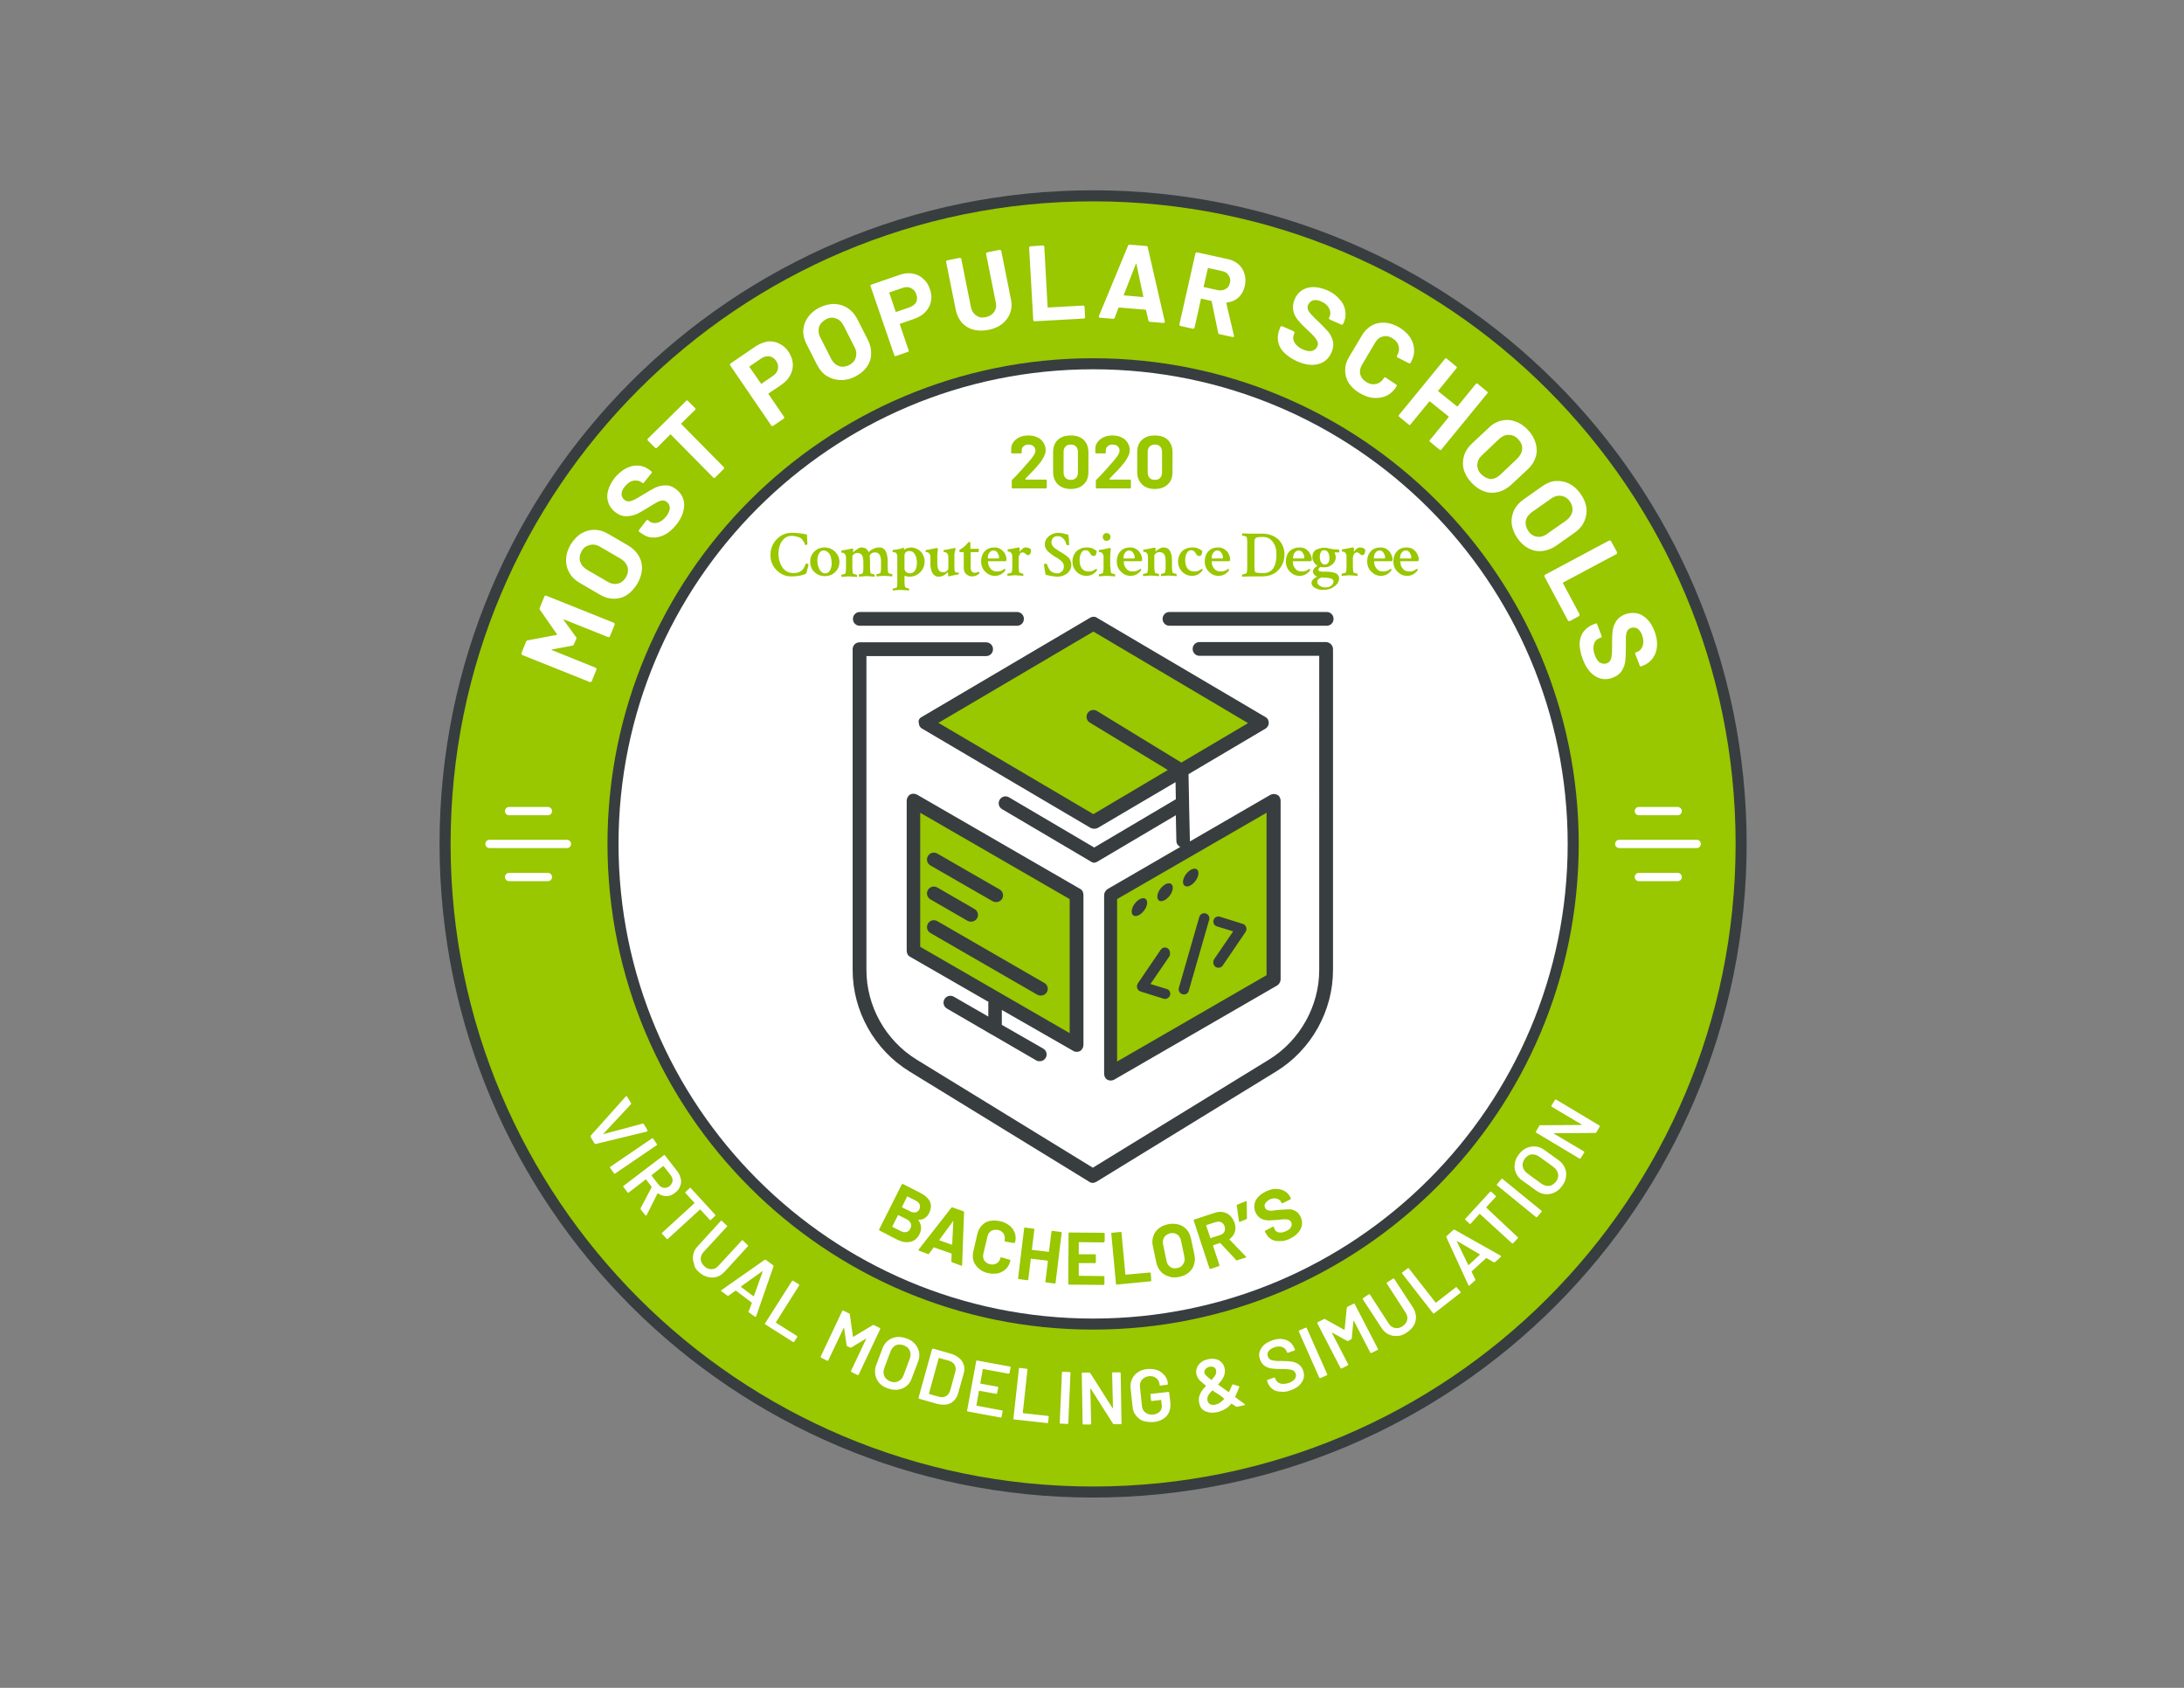
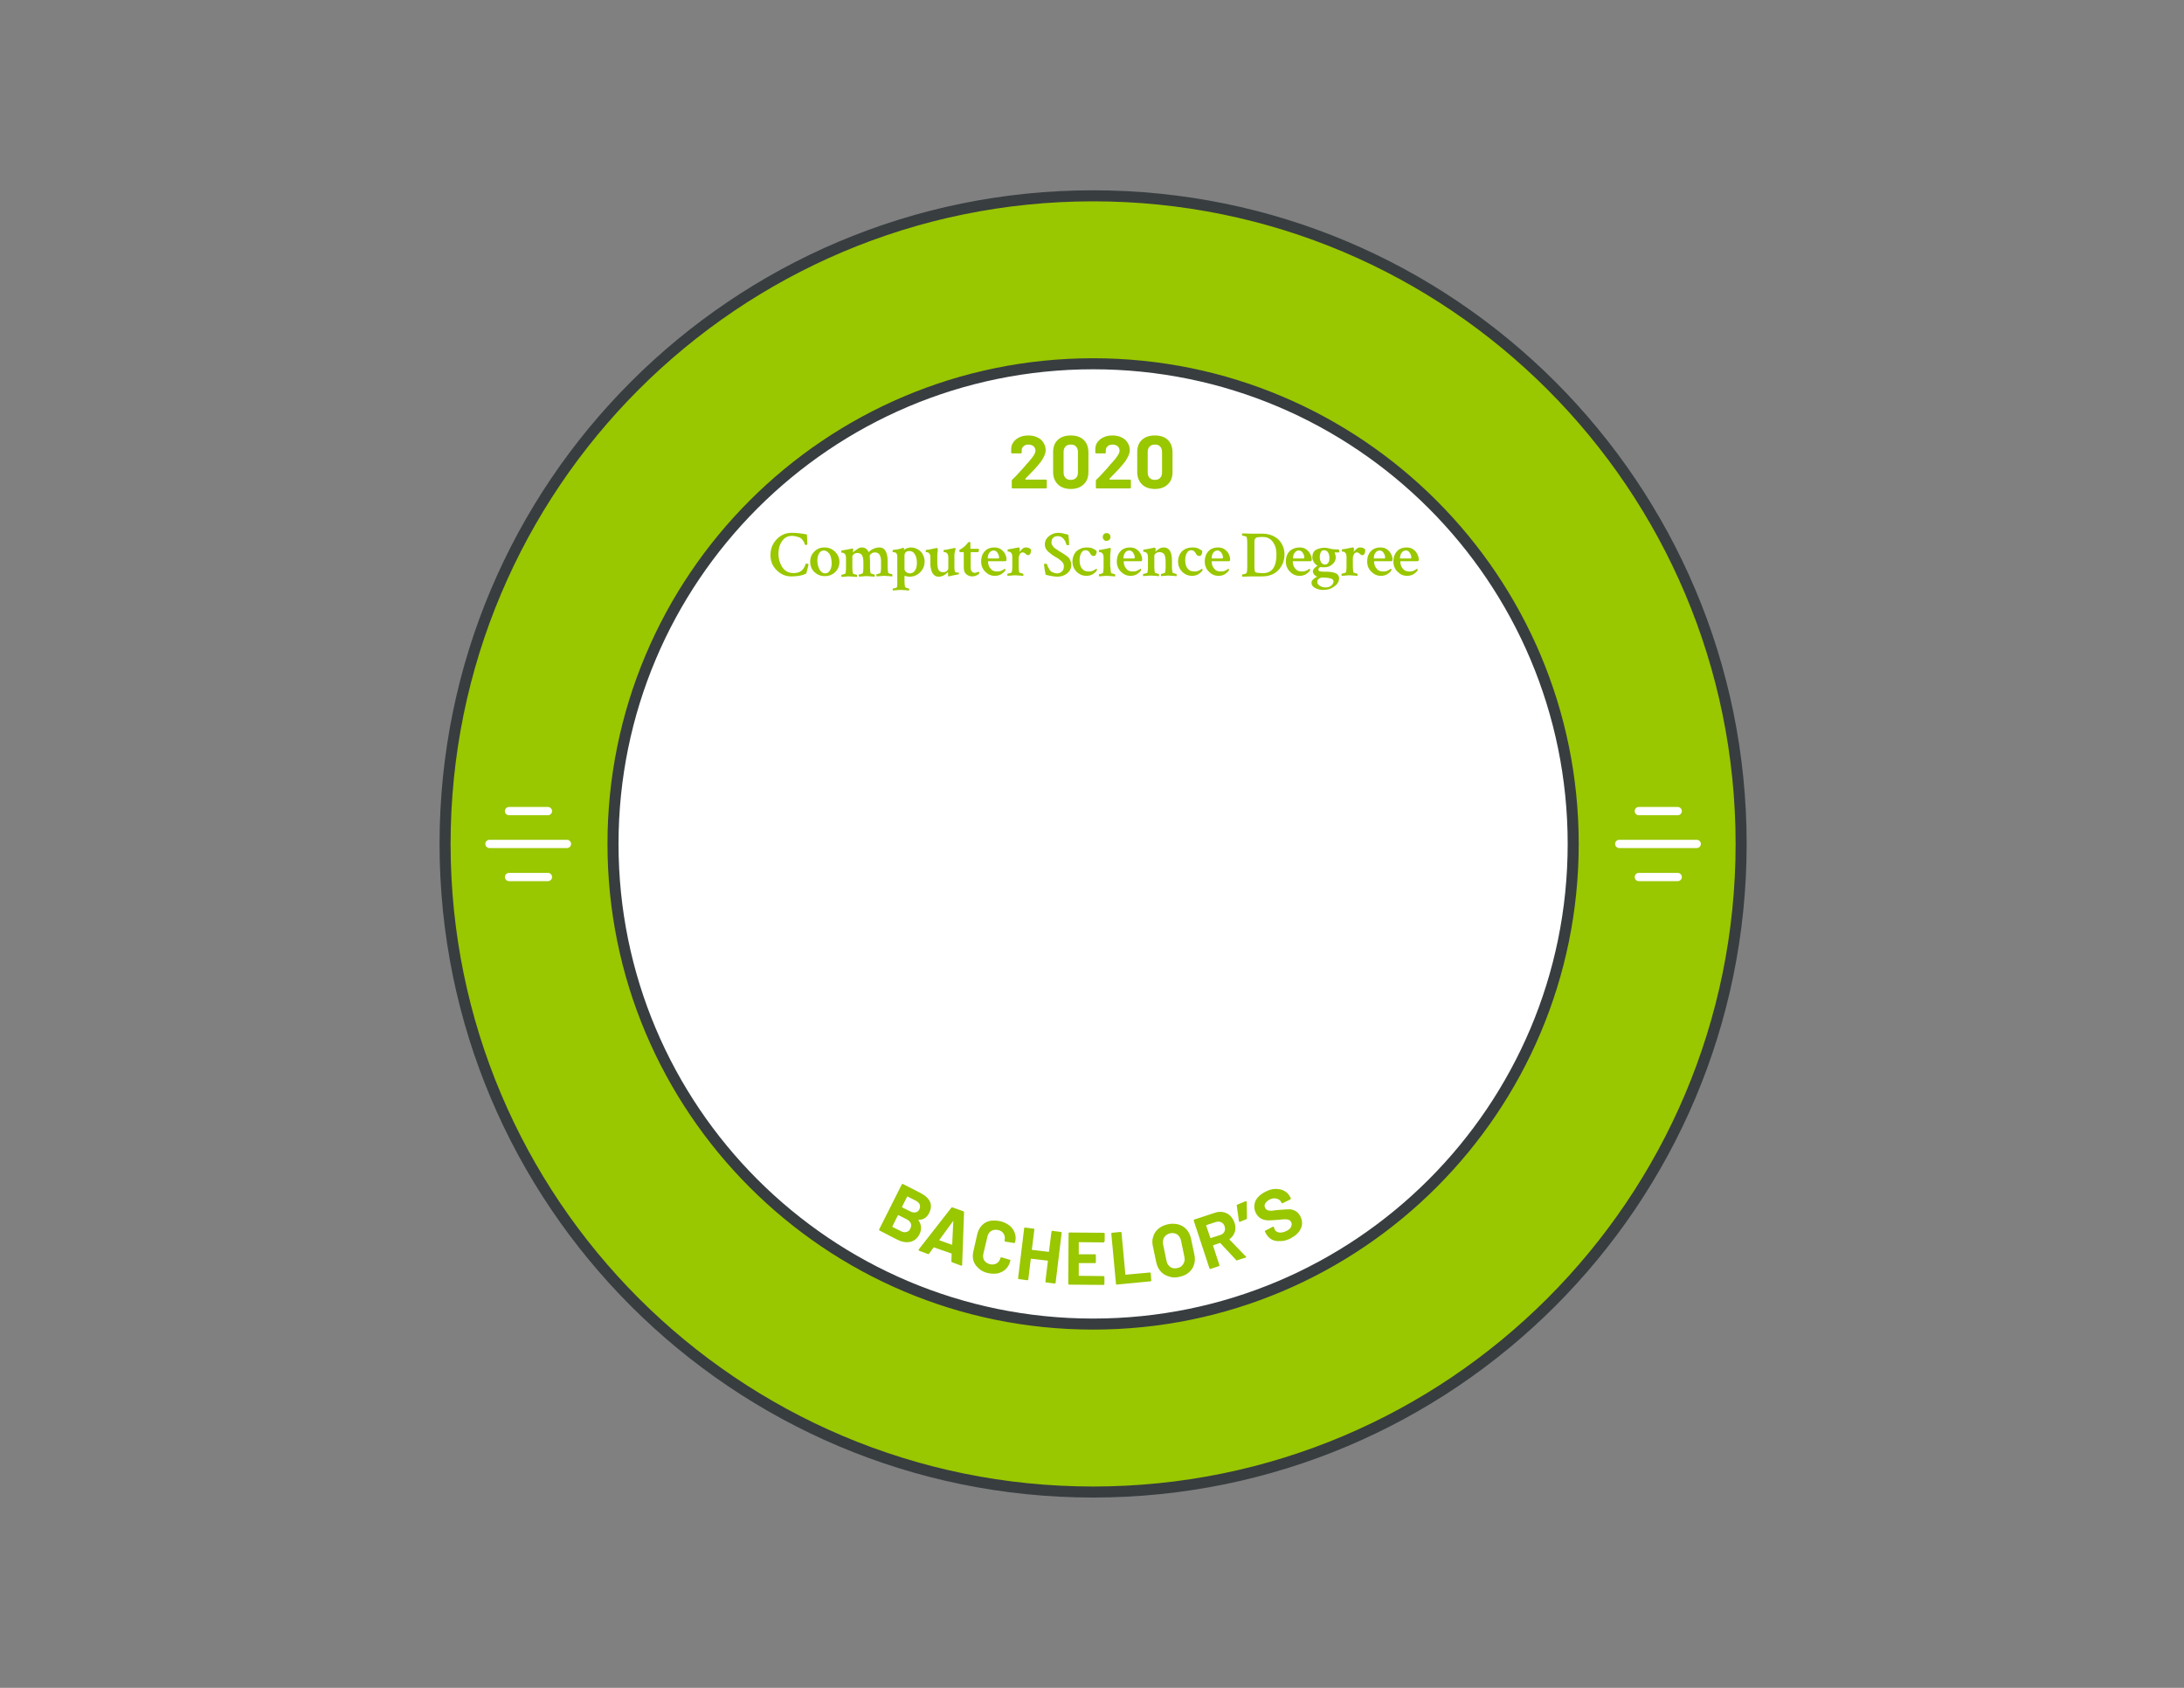
<svg xmlns="http://www.w3.org/2000/svg" xmlns:xlink="http://www.w3.org/1999/xlink" version="1.1" id="Layer_1" x="0" y="0" viewBox="0 0 792 612" xml:space="preserve">
  <rect x="0" y="0" width="792" height="612" fill="#808080" stroke="none" />
  <style>.st0{fill:#fff}.st1{fill:#99c700}</style>
  <path class="st0" d="M586.6 306c0 105-85.2 190.2-190.2 190.2S206.2 411 206.2 306s85.2-190.2 190.2-190.2S586.6 201 586.6 306z" />
-   <path class="st1" d="M396.3 297.8c-.3 0-.6-.1-.8-.2l-58-34.2c-.5-.3-.8-.8-.8-1.4 0-.6.3-1.1.8-1.4l58-34.2c.5-.3 1.1-.3 1.6 0l58 34.2c.5.3.8.8.8 1.4 0 .6-.3 1.1-.8 1.4l-58 34.2c-.2.1-.5.2-.8.2zM403.9 388c-.3 0-.5-.1-.8-.2-.5-.3-.8-.9-.8-1.4v-60.7c0-.6.3-1.1.8-1.4l56.9-32.1c.5-.3 1.1-.3 1.6 0s.8.9.8 1.4v60.7c0 .6-.3 1.1-.8 1.4l-56.9 32.1c-.2.1-.5.2-.8.2zm56.9-33.7zM387.5 378l-56.9-32.1c-.5-.3-.8-.8-.8-1.4v-51.3c0-.6.3-1.1.8-1.4.5-.3 1.1-.3 1.6 0l56.9 32.1c.5.3.8.8.8 1.4v51.3c0 .6-.3 1.1-.8 1.4-.2.1-.5.2-.8.2-.3 0-.5-.1-.8-.2zm-56.1-33.6z" />
  <path class="st1" d="M396.4 71c-129.8 0-235 105.2-235 235s105.2 235 235 235 235-105.2 235-235-105.2-235-235-235zm0 409.1c-96.1 0-174.1-77.9-174.1-174.1 0-96.1 77.9-174.1 174.1-174.1s174.1 78 174.1 174.1-77.9 174.1-174.1 174.1z" />
  <defs>
    <path id="SVGID_1_" d="M146 56h500v500H146z" />
  </defs>
  <clipPath id="SVGID_2_">
    <use xlink:href="#SVGID_1_" overflow="visible" />
  </clipPath>
  <path d="M570.5 306c0 96.1-77.9 174.1-174.1 174.1s-174.1-78-174.1-174.1 77.9-174.1 174.1-174.1 174.1 78 174.1 174.1h0zm60.9 0c0 129.8-105.2 235-235 235s-235-105.2-235-235 105.2-235 235-235 235 105.2 235 235h0z" clip-path="url(#SVGID_2_)" fill="none" stroke="#383d40" stroke-width="4" stroke-miterlimit="10" />
  <path d="M587.2 306h28.1m-21-11.9h14.1M594.3 318h14.1m-430.9-12h28.1m-21-11.9h14.1M184.6 318h14.1" fill="none" stroke="#fff" stroke-width="3" stroke-linecap="round" stroke-miterlimit="10" />
  <path class="st1" d="M293.2 204.6c0 .2-.1.8-.4 1.8-.2 1-.4 1.5-.5 1.6-1.4.7-3.2 1-5.4 1-2.1 0-3.8-.8-5.3-2.3-1.5-1.5-2.2-3.3-2.2-5.4 0-2.2.7-4.1 2.2-5.7 1.5-1.6 3.3-2.4 5.5-2.4 1.8 0 3.6.2 5.5.6 0 0 .1.5.1 1.5s.1 1.6.1 1.9c0 .2-.2.4-.6.4-.1 0-.2 0-.3-.1l-.3-.9c-.2-.3-.4-.6-.7-1-.3-.4-.8-.7-1.5-.9-.6-.2-1.4-.4-2.2-.4-1.5 0-2.7.6-3.6 1.9-.9 1.3-1.3 2.8-1.3 4.5 0 2 .5 3.6 1.4 5 1 1.4 2.3 2.1 4.1 2.1 1.4 0 2.5-.4 3.3-1.3.2-.2.4-.5.6-.9.2-.4.3-.7.4-.9.1-.2.1-.4.2-.4.5.1.8.2.9.3zM299 198.5c1.5 0 2.7.5 3.8 1.5 1 1 1.6 2.3 1.6 3.7 0 1.5-.5 2.7-1.5 3.7s-2.3 1.5-3.8 1.5-2.7-.5-3.8-1.5c-1-1-1.5-2.3-1.5-3.7 0-1.5.5-2.7 1.5-3.7s2.2-1.5 3.7-1.5zm-.3 1.1c-.7 0-1.3.4-1.7 1.1-.4.7-.6 1.6-.6 2.5 0 1.3.3 2.4.8 3.3s1.2 1.4 2.1 1.4c.7 0 1.3-.4 1.7-1.1.4-.7.6-1.6.6-2.5 0-.8-.1-1.6-.3-2.3-.2-.7-.5-1.3-1-1.7-.4-.4-1-.7-1.6-.7zM312.6 198.5c.6 0 1.1.2 1.5.5.4.3.7.7.9 1.2.5-.5 1-.9 1.7-1.2.7-.3 1.4-.5 2.2-.5.6 0 1 .1 1.4.4.4.2.7.6.9 1 .2.4.4.9.5 1.5.1.5.2 1.1.2 1.7v2.5c0 1 .1 1.7.2 2.1 0 .1.2.2.6.3.4.1.7.2.8.2 0 0 .1.1.1.3v.5c-.1 0-.5 0-1.2-.1-.7 0-1.2-.1-1.6-.1-.4 0-.9 0-1.6.1-.7 0-1.1.1-1.3.1 0-.1-.1-.2-.1-.4s0-.4.1-.4c.2 0 .5-.1.8-.2.4-.1.6-.2.6-.3.1-.5.2-1 .2-1.6v-2.4c0-2.3-.7-3.4-2.2-3.4-.5 0-.9.1-1.3.4-.3.2-.5.5-.6.7v.4c0 .3.1.8.1 1.5v2.5c0 .9.1 1.6.2 2 0 .1.2.2.6.3.4.1.7.2.8.2 0 0 .1.1.1.3v.5c-.1 0-.5 0-1.2-.1-.7 0-1.2-.1-1.6-.1-.4 0-.9 0-1.6.1-.7 0-1.1.1-1.3.1 0-.1-.1-.2-.1-.4s0-.4.1-.4c.2 0 .5-.1.8-.2.4-.1.6-.2.6-.3.1-.5.2-1 .2-1.7v-2.2c0-1.2-.2-2.1-.5-2.6-.4-.5-.9-.8-1.6-.8-.5 0-.9.1-1.3.4-.4.3-.6.6-.6.9v4c0 1 .1 1.7.2 2.1 0 .1.2.2.6.3.4.1.6.2.8.2.1 0 .1.1.1.3v.5c-.1 0-.5 0-1.2-.1-.7 0-1.2-.1-1.6-.1-.4 0-.9 0-1.6.1-.7 0-1.1.1-1.2.1-.1-.1-.1-.2-.1-.4s0-.4.1-.4c.2 0 .5-.1.8-.2.4-.1.6-.2.6-.3.1-.5.2-1 .2-1.7v-3.8c0-.7-.1-1.2-.4-1.5-.1-.2-.3-.3-.5-.4-.2-.1-.4-.1-.6-.1-.2 0-.2 0-.2-.1 0-.5 0-.7.1-.7.7-.1 2-.3 3.8-.7h.2c.1 0 .1.1.2.2 0 .1.1.2 0 .3-.1.4-.1.7-.1.8v.1s.1 0 .1-.1c.4-.4.9-.7 1.4-1 .5-.5 1.1-.7 1.8-.7zM330.3 198.5c1 0 1.9.3 2.7.8.8.5 1.4 1.1 1.7 1.9.4.7.6 1.5.6 2.3 0 1.6-.5 2.9-1.6 4s-2.4 1.6-3.9 1.6c-.5 0-1-.1-1.7-.3-.1 0-.1.1-.1.3v1.6c0 1 .1 1.7.2 2.1 0 .1.2.2.6.4.4.1.7.2.8.2 0 0 .1.1.1.3v.4c-.1 0-.5 0-1.3-.1-.7 0-1.3-.1-1.6-.1-.4 0-.9 0-1.7.1-.7 0-1.1.1-1.3.1 0-.1-.1-.2-.1-.4s0-.3.1-.3c.2 0 .5-.1.9-.2s.6-.2.6-.4c.1-.5.1-1 .1-1.7v-9c0-.8-.1-1.3-.4-1.5-.1-.2-.3-.3-.5-.3-.2-.1-.4-.1-.6-.1-.2 0-.2 0-.2-.1 0-.5 0-.7.1-.7 1.3-.1 2.5-.3 3.5-.7.3-.1.4-.1.4-.1.1 0 .1.2.1.5v.3c.2-.2.6-.4 1-.6.7-.2 1.2-.3 1.5-.3zm-.5 1.3c-.5 0-.9.1-1.3.4-.3.3-.5.7-.5 1.2v4.8c0 .5.2.9.6 1.2.4.3.9.5 1.4.5.7 0 1.3-.3 1.8-1s.7-1.6.7-2.8c0-1.3-.2-2.3-.8-3.2-.4-.7-1-1.1-1.9-1.1zM346.1 201.1v4.6c0 .8.1 1.3.2 1.6 0 .1.1.1.3.2.1 0 .3.1.4.1H347.6c.1 0 .1.1.1.2v.3c0 .1-.1.2-.1.2-.2 0-.5 0-.8.1-.3.1-.7.1-1 .2-.3.1-.6.1-.9.2-.3.1-.6.1-.9.2-.1 0-.2-.1-.2-.4v-1c0-.1 0-.1-.1-.1-.4.4-.8.7-1.4 1.1-.6.3-1.2.5-1.9.5-.5 0-1-.1-1.4-.4-.4-.3-.7-.6-.9-1-.2-.4-.4-.9-.5-1.4-.1-.5-.2-1-.2-1.5v-2.6c0-.7-.1-1.2-.4-1.5-.1-.2-.3-.3-.5-.4-.2-.1-.4-.1-.6-.1-.2 0-.2 0-.2-.1 0-.5 0-.7.1-.7.5 0 1.1-.1 1.9-.3.8-.2 1.4-.3 1.9-.4h.2c.1 0 .1.1.2.2 0 .1.1.2.1.3-.1 1.1-.2 1.7-.2 2.1v2.8c0 1.2.2 2.1.5 2.6s.9.8 1.7.8c.5 0 .9-.2 1.3-.5.3-.3.5-.6.5-.9v-3.9c0-.7-.1-1.2-.4-1.5-.1-.2-.3-.3-.5-.4-.2-.1-.4-.1-.6-.1-.2 0-.2 0-.2-.1 0-.5 0-.7.1-.7.4 0 1.1-.1 1.9-.3.8-.2 1.4-.3 1.9-.4h.2c.1 0 .1.1.2.2 0 .1.1.2 0 .3-.3.9-.4 1.6-.4 1.9zM349.5 200.2h-1.4c-.1 0-.2-.2-.2-.6v-.2c.6-.3 1.2-.7 1.8-1.2l.7-.7c.2-.3.5-.6.9-1 .2 0 .3 0 .4.1.1 0 .2.1.2.1v2.3h2.9c.1 0 .2.1.2.2 0 .4-.1.7-.2 1H352v5.6c0 .6.1 1.1.4 1.4.3.3.6.5 1.1.5.2 0 .3 0 .5-.1.2 0 .3-.1.4-.1.1 0 .2-.1.3-.1.1 0 .1-.1.2-.1s.1.1.2.2c.1.2.1.3.1.3-.1.2-.4.5-1 .8-.6.3-1.1.4-1.7.4-.8 0-1.5-.3-2.1-.8-.6-.5-.9-1.3-.9-2.4v-5.6zM360.5 198.5c.7 0 1.4.1 2 .4.6.3 1 .7 1.4 1.1s.6.9.8 1.4c.2.5.3.9.3 1.4 0 .3-.1.6-.2.6-.1.1-.4.1-.7.1h-5.6c-.1 0-.2 0-.2.1 0 .6.1 1.1.3 1.6.2.5.6 1 1 1.4.5.4 1.1.6 1.8.6h.7c.2 0 .4-.1.6-.1.2-.1.4-.1.5-.2.1 0 .3-.1.4-.2.1-.1.3-.2.3-.2.1 0 .2-.1.5-.3l.1.1c0 .1.1.2.1.2 0 .2 0 .3-.1.4-.2.4-.7.8-1.4 1.3-.7.4-1.5.6-2.3.6-1.4 0-2.5-.5-3.5-1.5s-1.5-2.2-1.5-3.7c0-1.6.5-2.9 1.4-3.8.7-.8 1.9-1.3 3.3-1.3zm-.2 1.1c-.4 0-.7.1-1 .3-.3.2-.5.5-.7.8-.2.3-.3.6-.3.9-.1.3-.1.5-.1.7 0 .1 0 .2.1.2h3.8c.1 0 .2-.1.2-.4 0-.5-.2-1.1-.6-1.7-.3-.5-.8-.8-1.4-.8zM372 198.5c.9 0 1.5.3 1.9.8 0 1.3-.4 2-1.1 2-.3 0-.6-.2-.9-.5-.3-.3-.7-.5-1-.5-.5 0-.9.2-1.1.7-.3.5-.4 1-.4 1.5v2.9c0 1 .1 1.7.2 2.1 0 .1.2.2.6.3.4.1.6.2.8.2 0 0 .1.1.1.3v.5c-.1 0-.5 0-1.2-.1-.7 0-1.2-.1-1.6-.1-.4 0-.9 0-1.6.1-.7 0-1.1.1-1.3.1-.1-.1-.1-.2-.1-.4s0-.4.1-.4c.2 0 .5-.1.9-.2s.6-.2.6-.3c.1-.5.2-1 .2-1.7V202c0-.7-.1-1.2-.4-1.5-.1-.2-.3-.3-.5-.4-.2-.1-.4-.1-.6-.1-.1 0-.2 0-.2-.1 0-.5 0-.7.1-.7.7-.1 2-.3 3.8-.7h.2c.1 0 .1.1.2.2 0 .1.1.2.1.3v.3c0 .1 0 .3-.1.5v.3c.3-.4.7-.8 1.1-1.1.2-.3.7-.5 1.2-.5zM378.9 197.4c0-1.2.5-2.2 1.5-3 1-.8 2.1-1.2 3.3-1.2.4 0 .8 0 1.1.1.3 0 .8.1 1.4.3.6.1 1 .2 1.2.3.2 1.1.3 2.3.3 3.6 0 .1-.1.2-.3.2-.4 0-.6-.1-.7-.2-.1-.7-.4-1.4-1-2.1-.6-.7-1.3-1-2.1-1-.7 0-1.3.2-1.7.6-.4.4-.6 1-.6 1.6 0 .2 0 .5.1.7l.3.6c.2.2.3.4.4.5.1.1.3.3.6.5s.5.3.6.4c.1.1.3.2.7.5.4.2.6.4.7.4.1.1.4.2.8.5s.7.4.9.6c.2.1.4.3.8.6.3.3.6.5.7.8.1.2.3.6.4.9.1.4.2.8.2 1.2 0 1.2-.5 2.3-1.5 3.1-1 .8-2.2 1.2-3.5 1.2-.9 0-2.4-.2-4.3-.7-.1-.6-.3-1.3-.4-2.1-.1-.9-.2-1.4-.2-1.7 0-.1.1-.2.4-.2.4 0 .6.1.7.2l.3.9c.2.3.4.7.6 1.1.3.4.6.7 1.1.9.5.2 1 .4 1.6.4.7 0 1.3-.2 1.8-.7.5-.4.7-1.1.7-2 0-.3-.1-.5-.2-.8-.1-.2-.2-.5-.4-.6-.1-.2-.3-.4-.6-.6-.3-.2-.5-.4-.6-.5-.2-.1-.4-.3-.8-.5-.3-.2-.6-.3-.7-.4 0 0-.1-.1-.3-.2-.5-.3-.8-.5-1-.7-.2-.2-.5-.4-.9-.7-.4-.3-.6-.6-.8-.9-.2-.3-.4-.6-.5-1 0 0-.1-.4-.1-.9zM394.1 198.5c.8 0 1.6.1 2.2.4.6.3 1.1.6 1.4.9 0 .5-.1 1-.3 1.3-.2.4-.4.5-.8.5-.3 0-.5-.1-.7-.2-.2-.2-.4-.4-.6-.8-.4-.7-.9-1.1-1.6-1.1-.7 0-1.2.3-1.6 1s-.6 1.5-.6 2.6c0 1.4.3 2.4.9 3.1.6.7 1.3 1 2.2 1h.7c.2 0 .4-.1.6-.1.2-.1.4-.1.5-.2.1 0 .3-.1.4-.2.1-.1.3-.2.3-.2.1 0 .2-.1.5-.3l.1.1c0 .1.1.2.1.2 0 .2 0 .3-.1.4-.2.4-.7.8-1.4 1.3-.7.4-1.5.6-2.3.6-1.4 0-2.6-.5-3.6-1.5s-1.5-2.3-1.5-3.7c0-1.4.5-2.7 1.4-3.7 1.1-.9 2.3-1.4 3.8-1.4zM402.7 205.6c0 1 .1 1.7.2 2.1 0 .1.2.2.6.3.4.1.7.2.8.2.1 0 .1.1.1.3v.5c-.1 0-.5 0-1.3-.1-.7 0-1.3-.1-1.6-.1-.4 0-.9 0-1.7.1-.7 0-1.1.1-1.2.1-.1-.1-.1-.2-.1-.4s0-.4.1-.4c.2 0 .5-.1.8-.2.4-.1.6-.2.6-.3.1-.5.2-1 .2-1.7v-3.8c0-.7-.1-1.2-.4-1.5-.1-.2-.3-.3-.5-.4-.2-.1-.4-.1-.6-.1-.2 0-.2 0-.2-.1 0-.5 0-.7.1-.7.4 0 1.1-.1 1.9-.3.8-.2 1.4-.3 1.9-.4h.2c.1 0 .1.1.2.2 0 .1.1.2 0 .3-.1 1-.2 1.7-.2 2v4.4h.1zm-2.4-9.9c-.3-.3-.4-.6-.4-1s.1-.7.4-1c.3-.3.6-.4 1-.4s.8.1 1 .4c.3.3.4.6.4 1s-.1.7-.4 1c-.3.3-.6.4-1 .4-.4.1-.7-.1-1-.4zM409.7 198.5c.7 0 1.4.1 2 .4.6.3 1 .7 1.4 1.1.3.4.6.9.8 1.4.2.5.3.9.3 1.4 0 .3-.1.6-.2.6-.1.1-.4.1-.7.1h-5.6c-.1 0-.2 0-.2.1 0 .6.1 1.1.3 1.6.2.5.6 1 1 1.4.5.4 1.1.6 1.8.6h.7c.2 0 .4-.1.6-.1.2-.1.4-.1.5-.2.1 0 .3-.1.4-.2.1-.1.3-.2.3-.2.1 0 .2-.1.5-.3l.1.1c0 .1.1.2.1.2 0 .2 0 .3-.1.4-.2.4-.7.8-1.4 1.3-.7.4-1.5.6-2.3.6-1.4 0-2.5-.5-3.5-1.5s-1.5-2.2-1.5-3.7c0-1.6.5-2.9 1.4-3.8.7-.8 1.9-1.3 3.3-1.3zm-.2 1.1c-.4 0-.7.1-1 .3-.3.2-.5.5-.7.8-.2.3-.3.6-.3.9-.1.3-.1.5-.1.7 0 .1 0 .2.1.2h3.8c.1 0 .2-.1.2-.4 0-.5-.2-1.1-.6-1.7-.3-.5-.8-.8-1.4-.8zM422 198.5c2 0 3 1.6 3 4.8v2.2c0 1 .1 1.7.2 2.1 0 .1.2.2.6.3.4.1.7.2.8.2 0 0 .1.1.1.3v.5c-.1 0-.5 0-1.2-.1-.7 0-1.3-.1-1.6-.1-.4 0-.9 0-1.6.1-.7 0-1.1.1-1.2.1-.1-.1-.1-.2-.1-.4s0-.4.1-.4c.2 0 .4-.1.8-.2s.5-.2.6-.3c.1-.5.2-1 .2-1.7v-2.2c0-1.3-.2-2.2-.5-2.7-.4-.5-.9-.8-1.7-.8-.5 0-.9.1-1.3.4-.4.3-.6.6-.6.9v4c0 1 .1 1.7.2 2.1 0 .1.2.2.6.3.4.1.6.2.8.2.1 0 .1.1.1.3v.5c-.1 0-.5 0-1.2-.1-.7 0-1.2-.1-1.6-.1-.4 0-.9 0-1.6.1-.7 0-1.1.1-1.3.1-.1-.1-.1-.2-.1-.4s0-.4.1-.4c.2 0 .5-.1.9-.2s.6-.2.6-.3c.1-.5.2-1 .2-1.7v-3.8c0-.7-.1-1.2-.4-1.5-.1-.2-.3-.3-.5-.4-.2-.1-.4-.1-.6-.1-.1 0-.2 0-.2-.1 0-.5 0-.7.1-.7.7-.1 2-.3 3.8-.7H418.8c.1 0 .1.1.2.2 0 .1.1.2.1.3-.1.4-.1.7-.1.8v.1s.1 0 .1-.1c.4-.4.9-.7 1.4-1 .3-.2.9-.4 1.5-.4zM432.4 198.5c.8 0 1.6.1 2.2.4.6.3 1.1.6 1.4.9 0 .5-.1 1-.3 1.3-.2.4-.4.5-.8.5-.3 0-.5-.1-.7-.2-.2-.2-.4-.4-.6-.8-.4-.7-.9-1.1-1.6-1.1-.7 0-1.2.3-1.6 1-.4.7-.6 1.5-.6 2.6 0 1.4.3 2.4.9 3.1.6.7 1.3 1 2.2 1h.7c.2 0 .4-.1.6-.1.2-.1.4-.1.5-.2.1 0 .3-.1.4-.2.1-.1.3-.2.3-.2.1 0 .2-.1.5-.3l.1.1c0 .1.1.2.1.2 0 .2 0 .3-.1.4-.2.4-.7.8-1.4 1.3-.7.4-1.5.6-2.3.6-1.4 0-2.6-.5-3.6-1.5s-1.5-2.3-1.5-3.7c0-1.4.5-2.7 1.4-3.7 1-.9 2.3-1.4 3.8-1.4zM441.6 198.5c.7 0 1.4.1 2 .4.6.3 1 .7 1.4 1.1s.6.9.8 1.4c.2.5.3.9.3 1.4 0 .3-.1.6-.2.6-.1.1-.4.1-.7.1h-5.6c-.1 0-.2 0-.2.1 0 .6.1 1.1.3 1.6.2.5.6 1 1 1.4.5.4 1.1.6 1.8.6h.7c.2 0 .4-.1.6-.1.2-.1.4-.1.5-.2.1 0 .3-.1.4-.2.1-.1.3-.2.3-.2.1 0 .2-.1.5-.3l.1.1c0 .1.1.2.1.2 0 .2 0 .3-.1.4-.2.4-.7.8-1.4 1.3-.7.4-1.5.6-2.3.6-1.4 0-2.5-.5-3.5-1.5s-1.5-2.2-1.5-3.7c0-1.6.5-2.9 1.4-3.8.7-.8 1.9-1.3 3.3-1.3zm-.1 1.1c-.4 0-.7.1-1 .3-.3.2-.5.5-.7.8-.2.3-.3.6-.3.9-.1.3-.1.5-.1.7 0 .1 0 .2.1.2h3.8c.1 0 .2-.1.2-.4 0-.5-.2-1.1-.6-1.7-.4-.5-.8-.8-1.4-.8zM453.6 193.5h4.1c2.5 0 4.5.8 6 2.2 1.4 1.5 2.1 3.3 2.1 5.3 0 2.2-.7 4.1-2.2 5.7-1.4 1.5-3.4 2.3-6 2.3h-4l-3.1.1s-.1-.2-.1-.4c0-.3 0-.4.1-.4.2 0 .5-.1.9-.2s.6-.2.7-.4c.1-.3.2-1 .2-2.1v-8.9c0-.9-.1-1.6-.2-1.9 0-.2-.3-.3-.7-.4-.4-.1-.7-.2-.9-.2-.1 0-.1-.1-.1-.4 0-.2 0-.4.1-.4 1.1 0 2.1.1 3.1.1zm1.3 3v9.2c0 .9.1 1.5.3 1.7.2.3 1.2.4 2.9.4 3.2 0 4.8-2.3 4.8-6.8 0-1.8-.4-3.2-1.3-4.5-.9-1.2-2.1-1.8-3.6-1.8h-.1c-1.5 0-2.3.1-2.5.4-.4.2-.5.7-.5 1.4zM471.2 198.5c.7 0 1.4.1 2 .4.6.3 1 .7 1.4 1.1.3.4.6.9.8 1.4.2.5.3.9.3 1.4 0 .3-.1.6-.2.6-.1.1-.4.1-.7.1H469c-.1 0-.2 0-.2.1 0 .6.1 1.1.3 1.6.2.5.6 1 1 1.4.5.4 1.1.6 1.8.6h.7c.2 0 .4-.1.6-.1.2-.1.4-.1.5-.2.1 0 .3-.1.4-.2.1-.1.3-.2.3-.2.1 0 .2-.1.5-.3l.1.1c0 .1.1.2.1.2 0 .2 0 .3-.1.4-.2.4-.7.8-1.4 1.3-.7.4-1.5.6-2.3.6-1.4 0-2.5-.5-3.5-1.5s-1.5-2.2-1.5-3.7c0-1.6.5-2.9 1.4-3.8.9-.8 2.1-1.3 3.5-1.3zm-.2 1.1c-.4 0-.7.1-1 .3-.3.2-.5.5-.7.8-.2.3-.3.6-.3.9-.1.3-.1.5-.1.7 0 .1 0 .2.1.2h3.8c.1 0 .2-.1.2-.4 0-.5-.2-1.1-.6-1.7-.3-.5-.8-.8-1.4-.8zM480.3 198.6c.6 0 1.2.1 1.9.3.7.2 1.4.3 1.9.3h1.3s.1.1.2.3c.1.2.1.4.1.5 0 .2 0 .3-.1.3h-1.5c-.1 0-.1 0-.1.1 0 0 .1.2.2.6.1.4.2.8.2 1.1 0 .9-.4 1.8-1.2 2.5-.8.7-1.7 1.1-2.9 1.1-.6 0-1 0-1.5-.1-.2.1-.4.2-.5.4-.2.2-.2.4-.2.6 0 .2.1.3.2.4.1.1.4.2.7.2.3 0 .6.1.8.1h1.3c1.6 0 2.7.3 3.4.6.7.4 1.1 1 1.1 1.7 0 1.2-.5 2.2-1.7 3-1.1.9-2.5 1.3-4 1.3-1.1 0-2.1-.2-3-.7-.9-.5-1.3-1.1-1.3-1.9 0-.5.2-.9.7-1.3.4-.4.9-.7 1.4-.9-.4-.1-.8-.4-1.1-.7-.3-.4-.5-.8-.5-1.2 0-.7.6-1.4 1.7-2.1-.5-.2-.9-.6-1.3-1.2s-.6-1.2-.6-1.9c0-1.1.4-2 1.2-2.6 1.1-.5 2.1-.8 3.2-.8zm3.3 12.2c0-.5-.4-.9-1.2-1.1-.8-.2-1.8-.3-3.2-.3h-.1s-.1 0-.1.1c-.2.1-.4.1-.5.2-.1.1-.2.1-.4.3-.1.1-.2.3-.3.4-.1.2-.1.3-.1.6 0 .6.3 1 .9 1.4.6.4 1.3.6 2 .6.9 0 1.6-.2 2.1-.6.6-.5.9-1 .9-1.6zm-5-8.8c0 .8.2 1.4.5 1.9s.8.8 1.3.8c.6 0 1-.2 1.3-.7.3-.4.4-1 .4-1.7 0-.8-.2-1.5-.5-2s-.8-.8-1.4-.8c-.6 0-1 .2-1.2.7-.3.6-.4 1.1-.4 1.8zM493.2 198.5c.9 0 1.5.3 1.9.8 0 1.3-.4 2-1.1 2-.3 0-.6-.2-.9-.5-.3-.3-.7-.5-1-.5-.5 0-.9.2-1.1.7-.3.5-.4 1-.4 1.5v2.9c0 1 .1 1.7.2 2.1 0 .1.2.2.6.3.4.1.6.2.8.2 0 0 .1.1.1.3v.5c-.1 0-.5 0-1.2-.1-.7 0-1.2-.1-1.6-.1-.4 0-.9 0-1.6.1-.7 0-1.1.1-1.3.1-.1-.1-.1-.2-.1-.4s0-.4.1-.4c.2 0 .5-.1.9-.2s.6-.2.6-.3c.1-.5.2-1 .2-1.7V202c0-.7-.1-1.2-.4-1.5-.1-.2-.3-.3-.5-.4-.2-.1-.4-.1-.6-.1-.1 0-.2 0-.2-.1 0-.5 0-.7.1-.7.7-.1 2-.3 3.8-.7h.2c.1 0 .1.1.2.2 0 .1.1.2.1.3v.3c0 .1 0 .3-.1.5v.3c.3-.4.7-.8 1.1-1.1.2-.3.7-.5 1.2-.5zM500.5 198.5c.7 0 1.4.1 2 .4.6.3 1 .7 1.4 1.1.3.4.6.9.8 1.4.2.5.3.9.3 1.4 0 .3-.1.6-.2.6-.1.1-.4.1-.7.1h-5.6c-.1 0-.2 0-.2.1 0 .6.1 1.1.3 1.6.2.5.6 1 1 1.4.5.4 1.1.6 1.8.6h.7c.2 0 .4-.1.6-.1.2-.1.4-.1.5-.2.1 0 .3-.1.4-.2.1-.1.3-.2.3-.2.1 0 .2-.1.5-.3l.1.1c0 .1.1.2.1.2 0 .2 0 .3-.1.4-.2.4-.7.8-1.4 1.3-.7.4-1.5.6-2.3.6-1.4 0-2.5-.5-3.5-1.5s-1.5-2.2-1.5-3.7c0-1.6.5-2.9 1.4-3.8.7-.8 1.9-1.3 3.3-1.3zm-.2 1.1c-.4 0-.7.1-1 .3-.3.2-.5.5-.7.8-.2.3-.3.6-.3.9-.1.3-.1.5-.1.7 0 .1 0 .2.1.2h3.8c.1 0 .2-.1.2-.4 0-.5-.2-1.1-.6-1.7-.3-.5-.8-.8-1.4-.8zM510 198.5c.7 0 1.4.1 2 .4.6.3 1 .7 1.4 1.1.3.4.6.9.8 1.4.2.5.3.9.3 1.4 0 .3-.1.6-.2.6-.1.1-.4.1-.7.1H508c-.1 0-.2 0-.2.1 0 .6.1 1.1.3 1.6.2.5.6 1 1 1.4.5.4 1.1.6 1.8.6h.7c.2 0 .4-.1.6-.1.2-.1.4-.1.5-.2.1 0 .3-.1.4-.2.1-.1.3-.2.3-.2.1 0 .2-.1.5-.3l.1.1c0 .1.1.2.1.2 0 .2 0 .3-.1.4-.2.4-.7.8-1.4 1.3-.7.4-1.5.6-2.3.6-1.4 0-2.5-.5-3.5-1.5s-1.5-2.2-1.5-3.7c0-1.6.5-2.9 1.4-3.8.7-.8 1.9-1.3 3.3-1.3zm-.2 1.1c-.4 0-.7.1-1 .3-.3.2-.5.5-.7.8-.2.3-.3.6-.3.9-.1.3-.1.5-.1.7 0 .1 0 .2.1.2h3.8c.1 0 .2-.1.2-.4 0-.5-.2-1.1-.6-1.7s-.8-.8-1.4-.8z" />
-   <path d="M483.4 235.4v116.3c0 14.9-7.9 29-20.6 36.8l-65.2 40c-.4.2-.9.4-1.3.4-.5 0-.9-.1-1.3-.4l-65.2-40c-12.7-7.8-20.6-21.9-20.6-36.8V235.4c0-1.4 1.1-2.5 2.5-2.5h45.9c1.4 0 2.5 1.1 2.5 2.5s-1.1 2.5-2.5 2.5h-43.4v113.8c0 13.2 7 25.6 18.2 32.5l63.9 39.2 63.9-39.2c11.2-6.9 18.2-19.4 18.2-32.5V237.8H435c-1.4 0-2.5-1.1-2.5-2.5s1.1-2.5 2.5-2.5h45.9c1.4.1 2.5 1.2 2.5 2.6zM334.2 260l61.1-36c.8-.5 1.8-.5 2.5 0l61.1 36c.8.4 1.2 1.3 1.2 2.1 0 .9-.5 1.7-1.2 2.1L431 280.7l.2 10.1v.8l.3 13.2v.3l29.2-16.9c.8-.4 1.7-.4 2.5 0s1.2 1.3 1.2 2.2v64.7c0 .9-.5 1.7-1.2 2.2L404 391.5c-.4.2-.8.3-1.2.3-.4 0-.9-.1-1.2-.3-.8-.4-1.2-1.3-1.2-2.2v-64.7c0-.9.5-1.7 1.2-2.2l26.4-15.3c-.8-.4-1.4-1.2-1.4-2.2l-.2-9.3-28.4 16.8c-.1.1-.3.1-.4.2-.1 0-.1.1-.2.1s-.3 0-.4.1h-.4c-.1 0-.3 0-.4-.1-.1 0-.1-.1-.2-.1s-.3-.1-.4-.2l-32.2-19c-1.2-.7-1.6-2.2-.9-3.4.7-1.2 2.2-1.6 3.4-.9l30.9 18.2 29.6-17.5-.1-6.2-28.2 16.6c-.4.2-.8.3-1.3.3-.4 0-.9-.1-1.3-.3l-61.1-36c-.8-.4-1.2-1.3-1.2-2.1-.3-.8.2-1.7 1-2.1zm125.1 34.7L405.1 326v58.9l54.2-31.3v-58.9zm-119-32.6l56.2 33.1 27-16-28.3-17.2c-1.2-.7-1.5-2.3-.8-3.4.7-1.2 2.3-1.5 3.4-.8l30.6 18.7 24.2-14.3-56.1-33.2-56.2 33.1zm83.8-35.2h57c1.4 0 2.5-1.1 2.5-2.5s-1.1-2.5-2.5-2.5h-57c-1.4 0-2.5 1.1-2.5 2.5s1.1 2.5 2.5 2.5zm-112.3 0h57c1.4 0 2.5-1.1 2.5-2.5s-1.1-2.5-2.5-2.5h-57c-1.4 0-2.5 1.1-2.5 2.5s1.1 2.5 2.5 2.5zm51.5 139.3v5.4l15 8.6c1.2.7 1.6 2.2.9 3.4-.5.8-1.3 1.2-2.2 1.2-.4 0-.9-.1-1.2-.3l-16.2-9.4c-.1 0-.1-.1-.2-.1l-16-9.3c-1.2-.7-1.6-2.2-.9-3.4.7-1.2 2.2-1.6 3.4-.9l12.5 7.2v-4.8c0-.2 0-.4.1-.5L330 346.9c-.8-.4-1.2-1.3-1.2-2.2v-54.4c0-.9.5-1.7 1.2-2.2.8-.4 1.7-.4 2.5 0l59.2 34.2c.8.4 1.2 1.3 1.2 2.2v54.4c0 .9-.5 1.7-1.2 2.2-.4.2-.8.3-1.2.3s-.9-.1-1.2-.3l-26-14.9zm-29.6-22.9l54.2 31.3V326l-54.2-31.3v48.6zm79.5-11.6c1.5-.9 2.8-2.8 2.8-4.4 0-1.5-1.2-2.1-2.8-1.2-1.5.9-2.8 2.8-2.8 4.4 0 1.6 1.2 2.1 2.8 1.2zm9.3-5.4c1.5-.9 2.8-2.8 2.8-4.4 0-1.5-1.2-2.1-2.8-1.2-1.5.9-2.8 2.8-2.8 4.4 0 1.6 1.2 2.1 2.8 1.2zm9.3-5.3c1.5-.9 2.8-2.8 2.8-4.4 0-1.5-1.2-2.1-2.8-1.2-1.5.9-2.8 2.8-2.8 4.4 0 1.5 1.3 2.1 2.8 1.2zm-94.4-7.2l22.6 13c.4.2.8.3 1.2.3.9 0 1.7-.4 2.2-1.2.7-1.2.3-2.7-.9-3.4l-22.6-13c-1.2-.7-2.7-.3-3.4.9-.7 1.2-.3 2.7.9 3.4zm0 12.3l13.5 7.8c.4.2.8.3 1.2.3.9 0 1.7-.4 2.2-1.2.7-1.2.3-2.7-.9-3.4l-13.5-7.8c-1.2-.7-2.7-.3-3.4.9-.7 1.1-.3 2.7.9 3.4zm41.3 30.3L339.9 334c-1.2-.7-2.7-.3-3.4.9-.7 1.2-.3 2.7.9 3.4l38.8 22.4c.4.2.8.3 1.2.3.9 0 1.7-.4 2.2-1.2.7-1.2.3-2.7-.9-3.4zm62.1-5.8c.3.2.7.3 1.1.3.6 0 1.2-.3 1.5-.8l8.3-12.2c.3-.5.4-1.1.2-1.7-.2-.6-.6-1-1.2-1.2l-8.3-2.6c-1-.3-2 .2-2.3 1.2-.3 1 .2 2 1.2 2.3l5.9 1.8-6.9 10.1c-.6 1-.3 2.2.5 2.8zm-17.3-6.7c-.8-.6-2-.4-2.6.5l-8.3 12.2c-.3.5-.4 1.1-.2 1.7.2.6.6 1 1.2 1.2l8.3 2.6c.2.1.4.1.6.1.8 0 1.5-.5 1.8-1.3.3-1-.2-2-1.2-2.3l-5.9-1.8 6.9-10.1c.4-1 .2-2.2-.6-2.8zm5.3 16.6c.2 0 .3.1.5.1.8 0 1.6-.5 1.8-1.4l7.4-25.7c.3-1-.3-2-1.3-2.3-1-.3-2 .3-2.3 1.3l-7.4 25.7c-.3 1 .3 2 1.3 2.3z" fill="#383d40" />
  <path class="st1" d="M371.8 173.6l.4-.4c1.3-1.3 2.2-2.3 2.9-3 .6-.7 1.3-1.4 1.8-2.1.8-.9 1.3-1.8 1.7-2.6.4-.8.6-1.6.6-2.3 0-1-.3-1.9-.8-2.7-.5-.8-1.2-1.5-2.2-1.9-.9-.5-2.1-.7-3.3-.7-1.2 0-2.2.2-3.1.6-.9.4-1.7 1-2.2 1.7-.6.7-.9 1.6-.9 2.6v1.3c0 .1 0 .2.1.2.1.1.1.1.2.1h3.2c.1 0 .2 0 .2-.1.1-.1.1-.1.1-.2v-.7c0-.7.2-1.2.7-1.6.4-.4 1-.6 1.8-.6.7 0 1.3.2 1.8.6.4.4.7.9.7 1.6 0 .9-.8 2.2-2.5 4.1-.5.5-1 1.1-1.5 1.7-.2.3-.8.9-1.7 1.9-.9 1-1.8 2-2.7 2.8-.1.1-.2.2-.2.4v2.5c0 .1 0 .2.1.2.1.1.1.1.2.1h12.1c.1 0 .2 0 .2-.1.1-.1.1-.1.1-.2v-2.6c0-.1 0-.2-.1-.2-.1-.1-.1-.1-.2-.1H372c-.1 0-.1 0-.1-.1-.2-.2-.2-.2-.1-.2zm16.5 3.7c2 0 3.6-.6 4.7-1.7 1.2-1.1 1.7-2.6 1.7-4.5V164c0-1.9-.6-3.4-1.7-4.5-1.2-1.1-2.7-1.6-4.7-1.6s-3.5.5-4.7 1.6c-1.2 1.1-1.7 2.6-1.7 4.5v7.1c0 1.9.6 3.4 1.7 4.5s2.7 1.7 4.7 1.7zm0-3.3c-.8 0-1.4-.2-1.9-.7-.5-.5-.7-1.2-.7-2v-7.4c0-.8.2-1.5.7-2 .5-.5 1.1-.7 1.9-.7.8 0 1.5.2 1.9.7.5.5.7 1.2.7 2v7.4c0 .8-.2 1.5-.7 2-.5.5-1.1.7-1.9.7zm14-.4l.4-.4c1.3-1.3 2.2-2.3 2.9-3 .6-.7 1.3-1.4 1.8-2.1.8-.9 1.3-1.8 1.7-2.6.4-.8.6-1.6.6-2.3 0-1-.3-1.9-.8-2.7-.5-.8-1.2-1.5-2.2-1.9-.9-.5-2.1-.7-3.3-.7-1.2 0-2.2.2-3.1.6-.9.4-1.7 1-2.2 1.7-.6.7-.9 1.6-.9 2.6v1.3c0 .1 0 .2.1.2.1.1.1.1.2.1h3.2c.1 0 .2 0 .2-.1.1-.1.1-.1.1-.2v-.7c0-.7.2-1.2.7-1.6.4-.4 1-.6 1.8-.6.7 0 1.3.2 1.8.6.4.4.7.9.7 1.6 0 .9-.8 2.2-2.5 4.1-.5.5-1 1.1-1.5 1.7-.2.3-.8.9-1.7 1.9-.9 1-1.8 2-2.7 2.8-.1.1-.2.2-.2.4v2.5c0 .1 0 .2.1.2.1.1.1.1.2.1h12.1c.1 0 .2 0 .2-.1.1-.1.1-.1.1-.2v-2.6c0-.1 0-.2-.1-.2-.1-.1-.1-.1-.2-.1h-7.3c-.1 0-.1 0-.1-.1-.2-.2-.1-.2-.1-.2zm16.5 3.7c2 0 3.6-.6 4.7-1.7 1.2-1.1 1.7-2.6 1.7-4.5V164c0-1.9-.6-3.4-1.7-4.5-1.2-1.1-2.7-1.6-4.7-1.6s-3.5.5-4.7 1.6c-1.2 1.1-1.7 2.6-1.7 4.5v7.1c0 1.9.6 3.4 1.7 4.5s2.7 1.7 4.7 1.7zm0-3.3c-.8 0-1.4-.2-1.9-.7-.5-.5-.7-1.2-.7-2v-7.4c0-.8.2-1.5.7-2 .5-.5 1.1-.7 1.9-.7.8 0 1.5.2 1.9.7.5.5.7 1.2.7 2v7.4c0 .8-.2 1.5-.7 2-.5.5-1.1.7-1.9.7z" />
-   <path class="st0" d="M195.8 221.1l6.2 8.9c.1.1.1.2-.1.2l-10.6 2c-.2 0-.4.2-.5.4l-1.7 4.2v.4c.1.1.1.2.3.3l24.5 9.8h.4c.1-.1.2-.1.3-.3l1.7-4.2v-.4c-.1-.1-.1-.2-.3-.3l-15.9-6.4c-.1 0-.1-.1-.1-.1 0-.1.1-.1.1-.1l7.5-1.4c.2 0 .4-.2.5-.4l.9-2.1c.1-.2.1-.4-.1-.6l-4.5-6.2c-.1-.1-.1-.1-.1-.2 0 0 .1-.1.2 0l16 6.4h.4c.1-.1.2-.1.3-.3l1.7-4.2v-.4c-.1-.1-.1-.2-.3-.3l-24.5-9.8h-.4c-.1.1-.2.1-.3.3l-1.7 4.2c-.1.2 0 .4.1.6zM231.1 211.7c1-1.8 1.6-3.5 1.7-5.3.1-1.7-.3-3.4-1.2-4.9-.9-1.5-2.1-2.7-3.8-3.7l-7.2-4.2c-1.7-1-3.3-1.5-5.1-1.5s-3.3.5-4.8 1.4c-1.5.9-2.7 2.3-3.8 4-1 1.8-1.6 3.5-1.6 5.3-.1 1.7.3 3.4 1.2 4.9.8 1.5 2.1 2.7 3.8 3.7l7.2 4.2c1.7 1 3.4 1.5 5.1 1.5 1.7 0 3.3-.4 4.8-1.4 1.4-.9 2.6-2.3 3.7-4zm-4.1-2.4c-.7 1.2-1.7 2-2.9 2.3-1.2.3-2.5.1-3.8-.7l-7.4-4.3c-1.3-.8-2.1-1.7-2.5-3-.4-1.2-.2-2.4.5-3.7.7-1.3 1.7-2 3-2.3 1.2-.3 2.5-.1 3.8.7l7.4 4.3c1.3.8 2.1 1.8 2.5 3 .3 1.2.1 2.5-.6 3.7zM245.3 190.2c1.9-2.4 2.8-4.8 2.8-7.1s-1-4.2-2.9-5.7c-1.3-1-2.6-1.5-3.9-1.4-1.3 0-2.5.3-3.6.8s-2.4 1.3-4.1 2.3c-1.5.9-2.6 1.6-3.4 2-.8.4-1.4.6-2 .7-.6 0-1.2-.1-1.7-.5-.7-.6-1.1-1.3-1.1-2.1 0-.9.4-1.8 1.1-2.7 1-1.2 2-2 3.2-2.2 1.2-.2 2.2 0 3 .6l.2.2c.1.1.2.1.3.1.1 0 .2-.1.3-.2l2.8-3.5c.1-.1.1-.2.1-.3 0-.1-.1-.2-.2-.3l-.5-.4c-1.3-1-2.7-1.6-4.3-1.7-1.5-.1-3 .3-4.5 1.1s-2.9 2-4.1 3.5c-1.1 1.5-1.9 3-2.3 4.5-.4 1.5-.4 2.9.1 4.3.4 1.4 1.3 2.5 2.5 3.5 1.3 1 2.6 1.5 3.9 1.5 1.4 0 2.6-.3 3.9-.8 1.2-.6 2.6-1.4 4.2-2.4 1.4-.9 2.5-1.5 3.2-1.9.7-.4 1.3-.6 1.9-.6.6-.1 1.1.1 1.6.5.7.5 1 1.2 1.1 2.1 0 .9-.4 1.9-1.2 3-1 1.3-2.1 2.1-3.2 2.4-1.2.3-2.1.2-3-.5l-.5-.4c-.1-.1-.2-.1-.3-.1-.1 0-.2.1-.3.2l-2.7 3.5c-.1.1-.1.2-.1.3 0 .1.1.2.2.3l.7.5c1.3 1 2.7 1.6 4.2 1.6 1.5.1 3-.3 4.5-1.1s2.8-2 4.1-3.6zM248.9 145.3l-14 13.8c-.1.1-.1.2-.1.3 0 .1 0 .2.1.3l2.7 2.7c.1.1.2.1.3.1.1 0 .2 0 .3-.1l4.8-4.8c.1-.1.2-.1.3 0l15.4 15.6c.1.1.2.1.3.1.1 0 .2 0 .3-.1l3.2-3.2c.1-.1.1-.2.1-.3 0-.1 0-.2-.1-.3l-15.4-15.6c-.1-.1-.1-.2 0-.3l5-4.9c.1-.1.1-.2.1-.3 0-.1 0-.2-.1-.3l-2.7-2.7c-.1-.1-.2-.1-.3-.1 0-.1-.1 0-.2.1zM274 125.6l-9.1 6.2c-.1.1-.2.2-.2.3 0 .1 0 .2.1.4l14.9 21.8c.1.1.2.2.3.2.1 0 .2 0 .4-.1l3.8-2.6c.1-.1.2-.2.2-.3 0-.1 0-.2-.1-.4l-5.6-8.2c-.1-.1-.1-.2.1-.3l4.6-3.1c1.4-1 2.5-2.1 3.2-3.5.7-1.3 1-2.7.9-4.2-.1-1.4-.6-2.8-1.5-4.2-.9-1.4-2.1-2.4-3.4-3-1.3-.7-2.7-.9-4.2-.8-1.5.3-3 .9-4.4 1.8zm6.3 10.7l-4.1 2.8c-.1.1-.2.1-.3-.1l-4.1-5.9c-.1-.1-.1-.2.1-.3l4.1-2.8c1-.7 2-.9 3-.8 1 .2 1.8.7 2.5 1.7.6.9.8 1.9.6 2.9-.2 1-.8 1.8-1.8 2.5zM310 136.6c1.8-.9 3.3-2.1 4.3-3.5s1.6-3 1.6-4.7c.1-1.7-.3-3.5-1.2-5.2l-3.8-7.5c-.9-1.7-2-3-3.5-4-1.4-.9-3-1.4-4.8-1.5-1.8 0-3.5.4-5.4 1.3-1.8.9-3.2 2.1-4.2 3.5s-1.6 3-1.7 4.7c-.1 1.7.3 3.4 1.2 5.1l3.8 7.5c.9 1.7 2 3.1 3.5 4 1.4.9 3 1.4 4.8 1.5 1.8.1 3.6-.3 5.4-1.2zm-2.1-4.2c-1.3.6-2.5.8-3.7.3-1.2-.4-2.1-1.3-2.8-2.6l-3.9-7.7c-.7-1.3-.8-2.6-.5-3.8.4-1.2 1.2-2.1 2.5-2.8 1.3-.7 2.5-.8 3.7-.3 1.2.4 2.1 1.3 2.8 2.7l3.9 7.7c.7 1.3.8 2.6.4 3.8-.3 1.1-1.1 2-2.4 2.7zM326.4 99.6l-10.4 3.6c-.1 0-.2.1-.3.2-.1.1-.1.2 0 .4l8.6 25c0 .1.1.2.2.3.1.1.2.1.4 0l4.3-1.5c.1 0 .2-.1.3-.2.1-.1.1-.2 0-.4l-3.2-9.4c0-.1 0-.2.1-.2l5.2-1.8c1.6-.6 3-1.4 4-2.5s1.7-2.3 2-3.8.2-2.9-.4-4.5c-.5-1.6-1.4-2.9-2.5-3.8-1.1-1-2.4-1.6-3.8-1.8-1.3-.3-2.8-.1-4.5.4zm3.3 11.9l-4.7 1.6c-.1 0-.2 0-.2-.1l-2.3-6.8c0-.1 0-.2.1-.2l4.7-1.6c1.1-.4 2.2-.4 3.1.1.9.4 1.6 1.2 1.9 2.3.4 1.1.3 2-.1 2.9-.6.8-1.4 1.4-2.5 1.8zM358.5 119.6c2-.4 3.6-1.1 5-2.2 1.3-1.1 2.3-2.4 2.8-3.9.6-1.6.7-3.2.3-5L363.1 91c0-.1-.1-.2-.2-.3-.1-.1-.2-.1-.4-.1l-4.5.9c-.1 0-.2.1-.3.2-.1.1-.1.2-.1.4l3.5 17.5c.3 1.4.1 2.5-.6 3.5s-1.7 1.6-3 1.9c-1.4.3-2.5.1-3.5-.6s-1.6-1.7-1.9-3l-3.5-17.5c0-.1-.1-.2-.2-.3-.1-.1-.2-.1-.4-.1l-4.5.9c-.1 0-.2.1-.3.2-.1.1-.1.2-.1.4l3.5 17.4c.4 1.8 1.1 3.3 2.2 4.6 1.1 1.2 2.5 2.1 4.1 2.5 1.8.5 3.6.5 5.6.1zM375.2 116.5l17.9-1c.1 0 .2-.1.3-.2.1-.1.1-.2.1-.3l-.2-3.8c0-.1-.1-.2-.2-.3-.1-.1-.2-.1-.3-.1l-12.7.7c-.1 0-.2-.1-.2-.2l-1.2-21.9c0-.1-.1-.2-.2-.3-.1-.1-.2-.1-.3-.1l-4.6.3c-.1 0-.2.1-.3.2-.1.1-.1.2-.1.3l1.5 26.3c0 .1.1.2.2.3.1 0 .2.1.3.1zM417 116.7l4.9.4c.3 0 .4-.1.5-.3v-.2l-6.2-27c-.1-.3-.2-.4-.5-.4l-6.1-.5c-.3 0-.4.1-.5.3l-10.6 25.6c-.1.2-.1.3 0 .4.1.1.2.2.3.2l4.9.4c.3 0 .4-.1.5-.3l1.4-3.7c.1-.1.1-.1.2-.1l9.6.8c.1 0 .1.1.2.2l.9 3.9c.1.1.2.3.5.3zm-9.5-9.7l4.4-11.3c0-.1.1-.1.1-.1.1 0 .1 0 .1.1l2.5 11.8c0 .2 0 .2-.2.2l-6.8-.6c-.1.2-.1.1-.1-.1zM442.3 121.2l4.7 1c.3.1.4 0 .5-.2v-.2l-2.8-11.9c0-.1 0-.2.2-.2 1.7-.2 3.1-.8 4.2-1.8s1.9-2.4 2.3-4.1c.4-1.6.3-3.1-.1-4.5s-1.1-2.5-2.2-3.5c-1.1-.9-2.4-1.6-4.1-1.9l-10.9-2.4c-.1 0-.2 0-.4.1-.1.1-.2.2-.2.3l-5.8 25.7c0 .1 0 .2.1.4.1.1.2.2.3.2l4.5 1c.1 0 .2 0 .4-.1.1-.1.2-.2.2-.3l2.3-10.4c0-.1.1-.2.2-.1l3.5.8c.1 0 .2.1.2.2l2.4 11.6c.1.1.3.3.5.3zm-4.1-24l5 1.1c1.1.2 1.9.8 2.4 1.6s.7 1.7.4 2.7c-.2 1-.7 1.8-1.6 2.2-.8.5-1.8.6-2.8.4l-5-1.1c-.1 0-.2-.1-.1-.2l1.5-6.5c0-.2.1-.3.2-.2zM470.6 131.1c2.8 1.2 5.3 1.5 7.5.9s3.8-2 4.8-4.3c.6-1.5.8-2.9.4-4.2-.4-1.3-.9-2.4-1.7-3.3-.8-.9-1.9-2-3.3-3.4-1.3-1.2-2.2-2.1-2.8-2.8-.6-.6-1-1.2-1.2-1.8-.2-.6-.2-1.1.1-1.7.4-.8 1-1.4 1.8-1.6.8-.2 1.8-.1 2.9.4 1.4.6 2.4 1.5 2.9 2.5.5 1.1.6 2.1.1 3.1l-.1.3c-.1.1-.1.2 0 .4 0 .1.1.2.3.3l4.1 1.8c.1.1.2.1.4 0 .1 0 .2-.1.3-.3l.2-.5c.7-1.5.8-3 .5-4.5-.3-1.5-1-2.9-2.2-4.1-1.1-1.3-2.6-2.3-4.4-3.1-1.7-.7-3.4-1.1-4.9-1.1-1.6 0-2.9.4-4.1 1.1-1.2.8-2.1 1.9-2.7 3.3-.6 1.5-.8 2.8-.5 4.2.3 1.3.9 2.5 1.8 3.5.9 1.1 2 2.2 3.3 3.4 1.2 1.1 2.1 2 2.6 2.6.5.6.9 1.2 1.1 1.7.2.6.2 1.1-.1 1.7-.3.8-.9 1.3-1.8 1.6-.9.3-1.9.1-3.2-.4-1.5-.6-2.6-1.5-3.2-2.5-.6-1-.7-2-.3-3l.2-.5c.1-.1.1-.2 0-.4 0-.1-.1-.2-.3-.3l-4.1-1.8c-.1-.1-.2-.1-.4 0-.1 0-.2.1-.3.3l-.3.8c-.6 1.5-.8 3-.5 4.5.3 1.5 1 2.8 2.2 4 1.5 1.4 3 2.4 4.9 3.2zM493.2 142.6c1.7 1 3.4 1.6 5.1 1.7 1.7.1 3.3-.2 4.7-.9 1.4-.7 2.6-1.9 3.5-3.4.1-.1.1-.2 0-.3 0-.1-.1-.2-.2-.3l-3.8-2.5c-.3-.2-.5-.1-.6.1-.7 1.2-1.6 1.9-2.8 2.2-1.2.3-2.3.1-3.5-.6-1.2-.7-2-1.7-2.3-2.8-.3-1.1-.1-2.3.6-3.5l4.8-8.1c.7-1.2 1.6-1.9 2.8-2.2 1.2-.3 2.3-.1 3.5.7 1.2.7 1.9 1.6 2.2 2.8.3 1.1.1 2.3-.6 3.5-.1.2-.1.4.1.6h.1l4.1 2.1c.3.1.5.1.6-.1.9-1.5 1.4-3.1 1.3-4.7 0-1.6-.5-3.1-1.4-4.5s-2.2-2.6-4-3.7c-1.7-1-3.5-1.6-5.2-1.7-1.7-.1-3.3.2-4.7 1-1.4.8-2.7 2-3.6 3.6l-4.6 7.7c-1 1.6-1.5 3.2-1.5 4.9 0 1.7.4 3.2 1.3 4.7 1 1.4 2.3 2.7 4.1 3.7zM535.2 139.2l-6.6 8.1c-.1.1-.2.1-.3 0l-6.7-5.4c-.1-.1-.1-.2 0-.3l6.6-8.1c.1-.1.1-.2.1-.3 0-.1-.1-.2-.2-.3l-3.5-2.9c-.1-.1-.2-.1-.3-.1-.1 0-.2.1-.3.2l-16.7 20.4c-.1.1-.1.2-.1.3 0 .1.1.2.2.3l3.5 2.9c.1.1.2.1.3.1.1 0 .2-.1.3-.2l6.8-8.3c.1-.1.2-.1.3 0l6.7 5.4c.1.1.1.2 0 .3l-6.8 8.3c-.1.1-.1.2-.1.3 0 .1.1.2.2.3l3.5 2.9c.1.1.2.1.3.1.1 0 .2-.1.3-.2l16.7-20.4c.1-.1.1-.2.1-.3 0-.1-.1-.2-.2-.3l-3.5-2.9c-.1-.1-.2-.1-.3-.1-.1.1-.2.1-.3.2zM533.7 175.1c1.4 1.5 2.9 2.5 4.6 3.1 1.7.6 3.3.6 5 .2 1.7-.4 3.2-1.3 4.7-2.6l6.1-5.7c1.4-1.3 2.3-2.8 2.8-4.4s.5-3.3 0-5c-.5-1.7-1.4-3.3-2.8-4.8s-2.9-2.5-4.6-3.1c-1.7-.6-3.3-.7-5-.3s-3.2 1.2-4.6 2.6l-6.1 5.7c-1.4 1.3-2.4 2.8-2.9 4.5-.5 1.6-.5 3.3-.1 5 .6 1.8 1.5 3.4 2.9 4.8zm3.4-3.2c-1-1-1.4-2.2-1.4-3.4.1-1.3.6-2.4 1.7-3.4l6.2-5.9c1.1-1 2.3-1.6 3.6-1.5 1.3 0 2.4.5 3.4 1.6s1.5 2.2 1.4 3.5c-.1 1.3-.7 2.4-1.8 3.5l-6.2 5.9c-1.1 1-2.3 1.5-3.5 1.5-1.3-.2-2.4-.8-3.4-1.8zM550.3 195.2c1.2 1.7 2.5 2.9 4.1 3.7 1.6.8 3.2 1.1 4.9.9 1.7-.2 3.4-.8 5-1.9l6.8-4.8c1.6-1.1 2.7-2.4 3.4-4s1-3.2.8-4.9c-.2-1.7-.9-3.4-2.1-5.1-1.2-1.7-2.5-2.9-4.1-3.7-1.6-.8-3.2-1.1-4.9-1-1.7.1-3.3.8-4.9 1.9l-6.8 4.8c-1.6 1.1-2.8 2.5-3.5 4-.7 1.6-1 3.2-.8 5 .3 1.8 1 3.5 2.1 5.1zm3.9-2.7c-.8-1.2-1.1-2.4-.9-3.6.2-1.2 1-2.3 2.2-3.2l7-4.9c1.2-.9 2.5-1.2 3.7-1 1.3.2 2.3.9 3.1 2 .8 1.2 1.1 2.4.9 3.7-.3 1.2-1 2.3-2.2 3.2l-7 4.9c-1.2.9-2.5 1.2-3.7 1-1.2-.2-2.3-.9-3.1-2.1zM560.1 209.1l8.5 15.9c.1.1.2.2.3.2h.4l3.3-1.8c.1-.1.2-.2.2-.3v-.4l-6-11.2c-.1-.1 0-.2.1-.3l19.3-10.3c.1-.1.2-.2.2-.3v-.4l-2.2-4c-.1-.1-.2-.2-.3-.2h-.4l-23.2 12.4c-.1.1-.2.2-.2.3-.1.1-.1.2 0 .4zM574 239.1c1.1 2.9 2.6 4.9 4.5 6.1 2 1.2 4.1 1.4 6.4.5 1.5-.6 2.6-1.4 3.3-2.6.7-1.2 1.1-2.3 1.2-3.5.1-1.2.2-2.7.2-4.7v-4c.1-.9.2-1.6.5-2.1s.7-.9 1.3-1.1c.9-.3 1.6-.2 2.4.2.7.5 1.3 1.3 1.7 2.4.5 1.5.6 2.7.2 3.9-.4 1.1-1.1 1.9-2.1 2.2l-.3.1c-.1 0-.2.1-.3.2-.1.1-.1.2 0 .4l1.6 4.2c0 .1.1.2.2.3.1.1.2.1.4 0l.5-.2c1.6-.6 2.8-1.5 3.7-2.8.9-1.3 1.4-2.7 1.5-4.4.1-1.7-.2-3.5-.9-5.3-.7-1.8-1.5-3.2-2.6-4.3-1.1-1.1-2.3-1.9-3.7-2.2-1.4-.3-2.8-.2-4.3.3-1.5.6-2.6 1.4-3.3 2.5-.7 1.1-1.2 2.4-1.3 3.7-.2 1.4-.2 2.9-.2 4.8 0 1.7 0 2.9-.1 3.7-.1.8-.2 1.4-.5 2-.3.5-.7.9-1.3 1.1-.8.3-1.6.2-2.4-.2-.8-.4-1.4-1.3-1.9-2.6-.6-1.5-.7-2.9-.4-4 .3-1.2 1-1.9 2-2.3l.5-.2c.1 0 .2-.1.3-.2.1-.1.1-.2 0-.4l-1.6-4.2c0-.1-.1-.2-.2-.3-.1-.1-.2-.1-.4 0l-.8.3c-1.5.6-2.7 1.5-3.6 2.7-.9 1.2-1.3 2.7-1.4 4.4.1 1.8.4 3.6 1.2 5.6zM214.2 412.3l1.4 2.3c.1.2.2.2.4.2l18.6-4.5c.1 0 .2-.1.2-.2v-.3l-1.3-2.2c-.1-.2-.2-.2-.4-.2l-14.2 3.8h-.1v-.1l10-10.7c.1-.1.1-.3 0-.5l-1.4-2.3c-.1-.2-.2-.2-.4-.1l-.1.1-12.7 14.2c0 .2-.1.4 0 .5zM221.3 423.5l1.4 2c.1.1.1.1.2.1s.2 0 .2-.1l15.1-10.3c.1-.1.1-.1.1-.2s0-.2-.1-.2l-1.4-2c-.1-.1-.1-.1-.2-.1s-.2 0-.2.1l-15.1 10.3c-.1.1-.1.1-.1.2s0 .2.1.2zM232.4 438.6l1.6 2c.1.2.2.2.4.1l.1-.1 3.9-7.8s0-.1.1-.1h.1c1 .7 2 1 3.1 1s2.1-.4 3.1-1.2c.9-.7 1.5-1.4 1.8-2.3.4-.9.5-1.8.3-2.7-.2-.9-.6-1.9-1.2-2.7l-4.6-5.9c-.1-.1-.1-.1-.2-.1s-.2 0-.2.1L226.1 430c-.1.1-.1.1-.1.2s0 .2.1.2l1.5 2c.1.1.1.1.2.1s.2 0 .2-.1l6.1-4.7c.1-.1.1 0 .2 0l2 2.6v.2l-4 7.6c0 .2 0 .3.1.5zm8.3-15.7l2.5 3.2c.5.7.8 1.4.7 2.1-.1.7-.5 1.4-1.1 1.9-.7.5-1.4.7-2.1.6-.7-.1-1.4-.5-1.9-1.2l-2.5-3.2c-.1-.1 0-.1 0-.2l4.2-3.3c.1 0 .1 0 .2.1zM259.4 440.5l-8.9-9.7c-.1-.1-.1-.1-.2-.1s-.2 0-.2.1l-1.5 1.4c-.1.1-.1.1-.1.2s0 .2.1.2l3.2 3.5c.1.1.1.1 0 .2L240.1 447c-.1.1-.1.1-.1.2s0 .2.1.2l1.7 1.8c.1.1.1.1.2.1s.2 0 .2-.1l11.6-10.6c.1-.1.1-.1.2 0l3.4 3.7c.1.1.1.1.2.1s.2 0 .2-.1l1.5-1.4c.1-.1.1-.1.1-.2v-.2zM253.4 461.2c1 .9 2 1.5 3.2 1.8 1.1.3 2.2.3 3.3 0 1.1-.3 2-1 2.9-1.9l8.4-9.2c.1-.1.1-.1.1-.2s0-.2-.1-.2l-1.8-1.7c-.1-.1-.1-.1-.2-.1s-.2 0-.2.1l-8.5 9.2c-.7.8-1.5 1.2-2.5 1.2-.9 0-1.8-.3-2.6-1.1-.8-.7-1.2-1.6-1.3-2.5 0-.9.3-1.8 1-2.6l8.5-9.2c.1-.1.1-.1.1-.2s0-.2-.1-.2l-1.8-1.7c-.1-.1-.1-.1-.2-.1s-.2 0-.2.1l-8.4 9.2c-.9.9-1.4 1.9-1.6 3-.2 1.1-.2 2.2.3 3.3 0 1.1.7 2.1 1.7 3zM271.5 475.8l2.2 1.6c.2.1.3.1.4 0l.1-.1 6.3-18.1c.1-.2 0-.3-.1-.4l-2.7-2c-.1-.1-.3-.1-.4 0l-15.7 11c-.1.1-.2.2-.1.2 0 .1.1.2.1.2l2.2 1.6c.1.1.3.1.4 0l2.5-1.8h.2l5.7 4.3s.1.1 0 .2l-1 2.8c-.3.2-.3.4-.1.5zm-2.7-9.4l7.7-5.5c.1 0 .1-.1.1 0v.1l-3.2 8.9c0 .1-.1.1-.2.1l-4.4-3.3c-.1-.2-.1-.2 0-.3zM277.5 480.2l10.1 6.4c.1 0 .2.1.2 0 .1 0 .2-.1.2-.1l1.1-1.7c0-.1.1-.2 0-.2 0-.1-.1-.2-.1-.2l-7.6-4.8c-.1 0-.1-.1 0-.2l8.4-13.3c0-.1.1-.2 0-.2 0-.1-.1-.2-.1-.2l-2.1-1.3c-.1 0-.2-.1-.2 0-.1 0-.2.1-.2.1l-9.8 15.4c0 .1-.1.2 0 .2l.1.1zM316.3 480.6l-6.8 4.1h-.1s-.1 0-.1-.1l-1.1-7.9c0-.2-.1-.3-.2-.4l-2.2-1.1h-.2c-.1 0-.1.1-.2.2l-7.8 16.5v.2c0 .1.1.1.2.2l2.2 1.1h.2c.1 0 .1-.1.2-.2l5.5-11.6.1-.1s.1 0 .1.1l.9 6.1c0 .2.1.3.2.4l1.1.5c.1.1.3.1.4 0l5.3-3.2h.1v.1l-5.5 11.6v.2c0 .1.1.1.2.2l2.2 1.1h.2c.1 0 .1-.1.2-.2l7.8-16.5v-.2c0-.1-.1-.1-.2-.2l-2.2-1.1c-.2.1-.4.1-.5.2zM321.9 503.4c1.3.5 2.5.6 3.7.5 1.2-.2 2.2-.6 3.1-1.3.9-.7 1.6-1.7 2-3l2.2-5.8c.5-1.2.6-2.4.4-3.5-.2-1.1-.7-2.1-1.5-3-.8-.9-1.8-1.6-3.1-2-1.3-.5-2.5-.6-3.6-.5-1.2.2-2.2.6-3.1 1.3-.9.7-1.6 1.7-2 2.9l-2.2 5.8c-.5 1.2-.6 2.4-.4 3.6.2 1.1.7 2.2 1.4 3 .8.9 1.9 1.6 3.1 2zm1-2.5c-1-.4-1.8-1-2.2-1.9-.4-.9-.4-1.9 0-3l2.2-5.9c.4-1.1 1.1-1.9 1.9-2.3.9-.4 1.9-.4 2.9 0 1.1.4 1.8 1 2.2 1.9.4.9.4 1.9 0 3l-2.2 5.9c-.4 1.1-1 1.8-1.9 2.2-.9.5-1.9.5-2.9.1zM333.4 507.2l6.3 1.8c1.2.3 2.4.4 3.4.3 1.1-.2 2-.6 2.7-1.3.7-.7 1.3-1.5 1.6-2.6l2.1-7.5c.3-1.1.3-2.1 0-3-.3-.9-.8-1.8-1.7-2.5-.8-.7-1.8-1.2-3.1-1.6l-6.3-1.8h-.2c-.1 0-.1.1-.2.2l-4.9 17.6v.2c.1.1.2.2.3.2zm3.5-2l3.5-12.7c0-.1.1-.1.2-.1l3.6 1c.9.3 1.6.8 2 1.5.4.7.5 1.6.2 2.6l-1.8 6.6c-.3 1-.8 1.7-1.5 2.1-.7.4-1.5.5-2.4.3l-3.6-1c-.2-.2-.3-.2-.2-.3zM366.1 497.8l.4-2c0-.1 0-.2-.1-.2-.1-.1-.1-.1-.2-.1l-11.9-2.2c-.1 0-.2 0-.2.1-.1.1-.1.1-.1.2l-3.3 17.9c0 .1 0 .2.1.2.1.1.1.1.2.1l11.9 2.2c.1 0 .2 0 .2-.1.1-.1.1-.1.1-.2l.4-2c0-.1 0-.2-.1-.2-.1-.1-.1-.1-.2-.1l-9.1-1.7c-.1 0-.1-.1-.1-.2l.9-5.1c0-.1.1-.1.2-.1l6.1 1.1c.1 0 .2 0 .2-.1.1-.1.1-.1.1-.2l.4-2c0-.1 0-.2-.1-.2-.1-.1-.1-.1-.2-.1l-6.1-1.1c-.1 0-.1-.1-.1-.2l.9-5c0-.1.1-.1.2-.1l9.1 1.7c.1 0 .2 0 .2-.1.1 0 .2-.1.2-.2zM367.9 514.7l11.9 1.3c.1 0 .2 0 .2-.1.1-.1.1-.1.1-.2l.2-2c0-.1 0-.2-.1-.2-.1-.1-.1-.1-.2-.1l-9-1c-.1 0-.1-.1-.1-.1l1.7-15.7c0-.1 0-.2-.1-.2-.1-.1-.1-.1-.2-.1l-2.5-.3c-.1 0-.2 0-.2.1-.1.1-.1.1-.1.2l-2 18.1c0 .1 0 .2.1.2.2.1.2.1.3.1zM384.6 516.2l2.5.1c.1 0 .2 0 .2-.1.1-.1.1-.1.1-.2l.8-18.2c0-.1 0-.2-.1-.2-.1-.1-.1-.1-.2-.1l-2.5-.1c-.1 0-.2 0-.2.1-.1.1-.1.1-.1.2l-.8 18.2c0 .1 0 .2.1.2 0 .1.1.1.2.1zM403.3 497.9l.3 12.6c0 .1 0 .1-.1.1 0 0-.1 0-.1-.1l-8-12.6c-.1-.1-.2-.2-.4-.2h-2.4c-.1 0-.2 0-.2.1-.1.1-.1.1-.1.2l.3 18.2c0 .1 0 .2.1.2.1.1.1.1.2.1h2.5c.1 0 .2 0 .2-.1.1-.1.1-.1.1-.2l-.3-12.6c0-.1 0-.1.1-.1 0 0 .1 0 .1.1l8 12.6c.1.1.2.2.4.2h2.4c.1 0 .2 0 .2-.1.1-.1.1-.1.1-.2l-.3-18.2c0-.1 0-.2-.1-.2-.1-.1-.1-.1-.2-.1h-2.5c-.1 0-.2 0-.2.1 0 0-.1.1-.1.2zM418.4 515.6c2-.2 3.6-1 4.7-2.2 1.1-1.3 1.5-2.9 1.3-5l-.4-3.4c0-.1 0-.2-.1-.2-.1-.1-.1-.1-.2-.1l-6.2.7c-.1 0-.2 0-.2.1-.1.1-.1.1-.1.2l.2 2c0 .1 0 .2.1.2.1.1.1.1.2.1l3.3-.4c.1 0 .1 0 .1.1l.2 1.7c.1 1-.1 1.8-.7 2.4s-1.4 1-2.4 1.1c-1.1.1-2-.1-2.8-.7-.8-.6-1.2-1.4-1.3-2.5l-.7-6.7c-.1-1.1.1-2 .7-2.7.6-.7 1.4-1.1 2.5-1.3 1.1-.1 2 .1 2.7.7.7.6 1.1 1.3 1.2 2.3v.1c0 .1 0 .2.1.2.1.1.1.1.2.1l2.4-.3c.1 0 .2 0 .2-.1.1-.1.1-.1.1-.2v-.2c-.1-1.1-.5-2.1-1.2-2.9-.7-.8-1.5-1.5-2.6-1.9-1.1-.4-2.3-.5-3.6-.4-1.3.1-2.5.5-3.5 1.2-1 .6-1.7 1.5-2.1 2.5-.5 1-.6 2.2-.5 3.4l.7 6.5c.1 1.3.5 2.3 1.2 3.2.7.9 1.5 1.6 2.6 2 1.4.4 2.6.5 3.9.4zM451.1 508.9c-.1-.1-.2-.1-.3-.2-.1-.1-.3-.2-.4-.3-.8-.5-1.5-1.1-2.3-1.7l-.2-.2v-.1c.5-1 1-2.1 1.5-3.4.1-.2 0-.3-.2-.4l-2-.6c-.2-.1-.3 0-.4.2-.4 1.1-.8 1.9-1.1 2.5-.1.1-.1.1-.2 0-1.5-1-2.7-1.9-3.7-2.6-.1-.1-.1-.1 0-.2.9-.9 1.6-1.9 2-2.8.4-1 .5-2 .3-3-.2-.9-.6-1.6-1.2-2.2-.6-.6-1.4-1-2.2-1.1-.9-.2-1.8-.2-2.8.1-1 .2-1.8.6-2.5 1.2s-1.1 1.2-1.4 2c-.3.8-.3 1.5-.1 2.3.2.7.5 1.3.9 1.8s1.3 1.3 2.5 2.2c.1 0 .1.1 0 .2-1 1-1.7 1.9-2.1 2.9-.5 1-.6 2.1-.3 3.3.3 1.5 1.1 2.5 2.4 3 1.2.5 2.6.6 4.3.2 1.9-.5 3.6-1.4 4.9-3 .1-.1.1-.1.2 0l1.5 1c.1.1.3.1.4.1l2.7-.6c.2 0 .2-.1.2-.2-.2-.3-.3-.3-.4-.4zm-12.6-13.3c.6-.1 1.2-.1 1.6.1.5.2.8.6.9 1.2.1.5 0 1.1-.2 1.6-.3.5-.8 1.1-1.4 1.8-.1.1-.1.1-.2 0-.9-.7-1.5-1.2-1.8-1.5-.3-.3-.5-.6-.6-.9-.1-.5 0-1 .3-1.4.3-.4.8-.7 1.4-.9zm2.3 13.7c-.8.2-1.4.1-1.9-.1-.5-.3-.9-.7-1-1.3-.1-.6-.1-1.2.2-1.8.3-.6.8-1.2 1.5-1.9.1-.1.1-.1.2 0 .5.4.9.7 1.3.9l.8.5c.7.5 1.1.8 1.4 1l.3.3c.1.1.2.2.3.2.1 0 .1.1 0 .2-1 1.1-2.1 1.8-3.1 2zM468.1 504.1c1.9-.7 3.3-1.7 4.1-3.1.8-1.3.9-2.7.3-4.2-.4-1-.9-1.7-1.7-2.2-.8-.5-1.6-.8-2.4-.9-.9-.1-2-.2-3.3-.2-1.3 0-2.2 0-2.9-.1-.6-.1-1.2-.2-1.5-.4-.4-.2-.7-.6-.9-1.1-.3-.7-.2-1.4.2-1.9.4-.6 1-1 1.9-1.4 1.1-.4 2.1-.5 3-.2.9.3 1.4.9 1.7 1.6l.1.3c0 .1.1.1.2.2h.2l2.3-.8c.1 0 .1-.1.2-.2v-.2l-.2-.4c-.4-1-1-1.8-1.8-2.4-.8-.6-1.8-.9-2.9-1-1.1-.1-2.3.1-3.6.6-1.8.7-3.1 1.6-3.8 2.9-.8 1.3-.9 2.6-.3 4.1.4 1 .9 1.7 1.7 2.2.7.5 1.6.8 2.4.9.9.1 2 .2 3.4.2 1.2 0 2.1 0 2.8.1.6.1 1.2.2 1.6.4.4.2.7.6.9 1 .3.7.2 1.4-.2 2-.4.6-1.1 1.1-2.1 1.5-1.2.4-2.2.5-3.1.3-.9-.3-1.5-.8-1.8-1.5l-.2-.5c0-.1-.1-.1-.2-.2h-.2l-2.3.8c-.1 0-.1.1-.2.2v.2l.2.6c.4 1 1 1.8 1.8 2.4s1.8.9 2.9.9c1.2.2 2.4 0 3.7-.5zM478.8 499.7l2.3-1c.1 0 .1-.1.2-.2v-.2l-7.4-16.7c0-.1-.1-.1-.2-.2h-.2l-2.3 1c-.1 0-.1.1-.2.2v.2l7.4 16.7c0 .1.1.1.2.2h.2zM488.4 474.2l-.8 7.9v.1h-.1l-7-3.9c-.1-.1-.3-.1-.4 0l-2.2 1.1c-.1 0-.1.1-.2.2v.2l8.4 16.2c0 .1.1.1.2.2h.2l2.2-1.1c.1 0 .1-.1.2-.2v-.2l-5.9-11.4v-.1h.1l5.4 3c.1.1.3.1.4 0l1.1-.6c.1-.1.2-.2.2-.4l.6-6.2c0-.1 0-.1.1-.1 0 0 .1 0 .1.1l5.9 11.4c0 .1.1.1.2.2h.2l2.2-1.1c.1 0 .1-.1.2-.2v-.2l-8.4-16.2c0-.1-.1-.1-.2-.2h-.2l-2.2 1.1c-.2.1-.3.3-.3.4zM510.1 483.2c1.1-.7 2-1.6 2.6-2.6.6-1 .8-2.1.8-3.2-.1-1.1-.4-2.2-1.1-3.3l-6.8-10.4c0-.1-.1-.1-.2-.1h-.2L503 465c-.1 0-.1.1-.1.2v.2l6.8 10.5c.6.9.8 1.8.6 2.7-.2.9-.8 1.7-1.7 2.3-.9.6-1.8.8-2.8.6-.9-.2-1.7-.7-2.2-1.6l-6.8-10.5c0-.1-.1-.1-.2-.1h-.2l-2.1 1.4c-.1 0-.1.1-.1.2v.2l6.8 10.4c.7 1.1 1.5 1.8 2.5 2.3 1 .5 2.1.7 3.2.6 1.1 0 2.3-.4 3.4-1.2zM520.1 476.2l9.5-7.4c.1-.1.1-.1.1-.2s0-.2-.1-.2l-1.3-1.6c-.1-.1-.1-.1-.2-.1s-.2 0-.2.1l-7.1 5.5c-.1.1-.1 0-.2 0l-9.7-12.4c-.1-.1-.1-.1-.2-.1s-.2 0-.2.1l-2 1.5c-.1.1-.1.1-.1.2s0 .2.1.2l11.2 14.4c.1.1.1.1.2.1s.1-.1.2-.1zM542.2 457.6l2-1.8c.1-.1.2-.3.1-.4l-.1-.1-16.7-9.4c-.2-.1-.3-.1-.4 0l-2.5 2.3c-.1.1-.2.3-.1.4l8 17.4c.1.1.1.2.2.2s.2 0 .2-.1l2-1.8c.1-.1.2-.3.1-.4l-1.3-2.7v-.2l5.2-4.8h.2l2.6 1.5c.2 0 .3 0 .5-.1zm-9.8 1l-4.1-8.5v-.1h.1l8.2 4.8c.1.1.1.1 0 .2l-4 3.7s-.1-.1-.2-.1zM540.3 432.2l-8.9 9.7c-.1.1-.1.1-.1.2s0 .2.1.2l1.5 1.4c.1.1.1.1.2.1s.2 0 .2-.1l3.2-3.5c.1-.1.1-.1.2 0l11.6 10.6c.1.1.1.1.2.1s.2 0 .2-.1l1.7-1.8c.1-.1.1-.1.1-.2s0-.2-.1-.2L539 437.9c-.1-.1-.1-.1 0-.2l3.4-3.7c.1-.1.1-.1.1-.2s0-.2-.1-.2l-1.5-1.4c-.1-.1-.1-.1-.2-.1-.3 0-.3 0-.4.1zM557.4 441.3l1.6-1.9c.1-.1.1-.1.1-.2s0-.2-.1-.2l-14.1-11.5c-.1-.1-.1-.1-.2-.1s-.2 0-.2.1l-1.6 1.9c-.1.1-.1.1-.1.2s0 .2.1.2l14.1 11.5c.1.1.1.1.2.1 0 0 .1-.1.2-.1zM566.5 430c.8-1.1 1.3-2.2 1.4-3.4.2-1.2 0-2.3-.5-3.3-.5-1.1-1.3-2-2.3-2.7l-5-3.6c-1.1-.8-2.2-1.2-3.3-1.3-1.1-.1-2.2.1-3.3.6-1.1.5-2 1.3-2.8 2.4-.8 1.1-1.3 2.2-1.4 3.4-.2 1.2 0 2.3.5 3.3.5 1.1 1.2 2 2.3 2.7l5 3.6c1.1.8 2.2 1.2 3.3 1.3 1.1.1 2.3-.1 3.3-.6 1.1-.5 2-1.3 2.8-2.4zm-2.2-1.6c-.7.9-1.5 1.4-2.4 1.6-1 .1-1.9-.1-2.9-.8l-5.1-3.7c-.9-.7-1.5-1.5-1.7-2.5-.2-1 .1-1.9.7-2.8.7-.9 1.5-1.5 2.4-1.6 1-.1 1.9.1 2.9.8l5.1 3.7c.9.7 1.5 1.5 1.7 2.5.2.9 0 1.9-.7 2.8zM562.7 401.3l10.8 6.4c.1 0 .1.1.1.1s0 .1-.1.1l-14.9.1c-.2 0-.3.1-.4.2l-1.2 2.1c0 .1-.1.2 0 .2 0 .1.1.2.1.2l15.7 9.4c.1 0 .2.1.2 0 .1 0 .2-.1.2-.1l1.3-2.1c0-.1.1-.2 0-.2 0-.1-.1-.2-.1-.2l-10.8-6.4c-.1 0-.1-.1-.1-.1s0-.1.1-.1l14.9-.1c.2 0 .3-.1.4-.2l1.2-2.1c0-.1.1-.2 0-.2 0-.1-.1-.2-.1-.2l-15.7-9.4c-.1 0-.2-.1-.2 0-.1 0-.2.1-.2.1l-1.3 2.1c0 .1-.1.2 0 .2 0 0 .1.1.1.2z" />
  <path class="st1" d="M333.1 442.3c1.7 0 3-.8 3.8-2.4 1.6-3.1.4-5.6-3.4-7.5l-6.1-3.1h-.2c-.1 0-.1.1-.2.2l-8.2 16.3v.2c0 .1.1.1.2.2l6.2 3.2c1.7.9 3.3 1.2 4.8.9 1.5-.3 2.6-1.2 3.4-2.7.9-1.8.8-3.5-.3-5.1-.2-.1-.1-.2 0-.2zm-3.9-8.4l2.8 1.4c.8.4 1.3.9 1.5 1.4.2.6.2 1.2-.1 1.8-.3.6-.8 1-1.4 1.1-.6.1-1.3 0-2-.4l-2.8-1.4c-.1 0-.1-.1-.1-.2l1.9-3.8c.1.1.1 0 .2.1zm-2.5 12.5l-3-1.5c-.1 0-.1-.1-.1-.2l2-4c0-.1.1-.1.2-.1l3 1.5c.8.4 1.2.9 1.5 1.5.2.6.2 1.2-.2 1.9-.3.7-.8 1.1-1.4 1.2-.6.2-1.3.1-2-.3zM345.3 457.7l3.2 1.2c.2.1.3 0 .4-.1v-.1l.7-19.1c0-.2-.1-.3-.2-.4l-4-1.4c-.2-.1-.3 0-.4.1L333.2 453c-.1.1-.1.2-.1.3 0 .1.1.1.2.2l3.2 1.2c.2.1.3 0 .4-.1l1.6-2.2c.1-.1.1-.1.2-.1l6.3 2.2c.1 0 .1.1.1.1l-.1 2.8c0 .1.1.2.3.3zm-4.6-8.2l4.9-6.7.1-.1s.1 0 0 .1l-.4 8.4c0 .1-.1.2-.2.1l-4.5-1.6s0-.1.1-.2zM358.2 461.6c1.3.3 2.6.3 3.7.1 1.1-.3 2.1-.8 2.9-1.6.8-.8 1.3-1.8 1.6-3v-.2c0-.1-.1-.1-.2-.1l-3-.9c-.2 0-.3 0-.4.2-.2.9-.7 1.6-1.4 2-.7.4-1.5.5-2.4.3-.9-.2-1.6-.7-2.1-1.4-.4-.7-.5-1.5-.3-2.4l1.5-6.3c.2-.9.7-1.6 1.4-2 .7-.4 1.5-.5 2.5-.3.9.2 1.6.7 2 1.4.4.7.5 1.5.3 2.4 0 .2 0 .3.2.4h.1l3.1.5c.2 0 .3-.1.4-.2.3-1.2.3-2.3-.1-3.4s-1-2-1.9-2.7-2-1.3-3.4-1.6c-1.4-.3-2.6-.3-3.8-.1-1.2.3-2.1.8-2.9 1.7-.8.8-1.3 1.9-1.6 3.1l-1.4 6.1c-.3 1.3-.3 2.4 0 3.5s1 2 1.9 2.8c.8.8 2 1.4 3.3 1.7zM381.3 446.6l-.9 7.2c0 .1-.1.1-.2.1l-5.9-.7c-.1 0-.1-.1-.1-.2l.9-7.2c0-.1 0-.2-.1-.2-.1-.1-.1-.1-.2-.1l-3.1-.4c-.1 0-.2 0-.2.1-.1.1-.1.1-.1.2l-2.2 18.1c0 .1 0 .2.1.2.1.1.1.1.2.1l3.1.4c.1 0 .2 0 .2-.1.1-.1.1-.1.1-.2l.9-7.4c0-.1.1-.1.2-.1l5.9.7c.1 0 .1.1.1.2l-.9 7.4c0 .1 0 .2.1.2.1.1.1.1.2.1l3.1.4c.1 0 .2 0 .2-.1.1-.1.1-.1.1-.2L385 447c0-.1 0-.2-.1-.2-.1-.1-.1-.1-.2-.1l-3.1-.4c-.1 0-.2 0-.2.1 0 0-.1.1-.1.2zM400.6 449.9v-2.6c0-.1 0-.2-.1-.2-.1-.1-.1-.1-.2-.1l-12.5-.1c-.1 0-.2 0-.2.1-.1.1-.1.1-.1.2l-.1 18.3c0 .1 0 .2.1.2.1.1.1.1.2.1l12.5.1c.1 0 .2 0 .2-.1.1-.1.1-.1.1-.2V463c0-.1 0-.2-.1-.2-.1-.1-.1-.1-.2-.1l-8.9-.1c-.1 0-.1 0-.1-.1v-4.4c0-.1 0-.1.1-.1h5.8c.1 0 .2 0 .2-.1.1-.1.1-.1.1-.2v-2.6c0-.1 0-.2-.1-.2-.1-.1-.1-.1-.2-.1h-5.8c-.1 0-.1 0-.1-.1v-4.2c0-.1 0-.1.1-.1l8.9.1c.1 0 .2 0 .2-.1.1-.3.2-.4.2-.5zM404.8 465.8l12.4-1.2c.1 0 .2 0 .2-.1.1-.1.1-.1.1-.2l-.2-2.6c0-.1 0-.2-.1-.2-.1-.1-.1-.1-.2-.1l-8.8.8c-.1 0-.1 0-.1-.1l-1.4-15.1c0-.1 0-.2-.1-.2-.1-.1-.1-.1-.2-.1l-3.1.3c-.1 0-.2 0-.2.1-.1.1-.1.1-.1.2l1.7 18.2c0 .1 0 .2.1.2-.2 0-.1.1 0 .1zM427.6 463c1.4-.3 2.6-.8 3.5-1.6.9-.8 1.6-1.7 1.9-2.9.4-1.1.4-2.4.1-3.7l-1.2-5.7c-.3-1.3-.8-2.4-1.6-3.3-.8-.9-1.8-1.5-2.9-1.8-1.2-.3-2.4-.4-3.8-.1-1.4.3-2.5.8-3.5 1.6-.9.8-1.6 1.7-1.9 2.9-.4 1.1-.4 2.3-.1 3.6l1.2 5.7c.3 1.3.8 2.4 1.6 3.3.8.9 1.8 1.5 2.9 1.8 1.2.5 2.4.5 3.8.2zm-.7-3.2c-1 .2-1.8.1-2.5-.4s-1.2-1.2-1.4-2.3l-1.2-5.8c-.2-1-.1-1.9.4-2.7.5-.7 1.2-1.2 2.1-1.4 1-.2 1.8-.1 2.6.4.7.5 1.2 1.3 1.4 2.3l1.2 5.8c.2 1 .1 1.9-.4 2.6-.5.9-1.2 1.3-2.2 1.5zM448.5 457l3.2-1c.2-.1.3-.2.2-.3 0 0 0-.1-.1-.1l-5.9-6.1c-.1-.1-.1-.1 0-.2.9-.7 1.5-1.5 1.9-2.6.3-1 .3-2.1-.1-3.3-.4-1.1-.9-1.9-1.6-2.6-.7-.7-1.6-1.1-2.6-1.3-1-.2-2-.1-3.1.3l-7.3 2.4c-.1 0-.1.1-.2.2v.2l5.7 17.3c0 .1.1.1.2.2h.2l3-1c.1 0 .1-.1.2-.2v-.2l-2.3-7c0-.1 0-.1.1-.2l2.4-.8c.1 0 .1 0 .2.1l5.6 6c0 .3.2.3.3.2zm-11-12.8l3.4-1.1c.7-.2 1.4-.2 2 .1.6.3 1 .8 1.2 1.5.2.7.2 1.3-.1 1.9-.3.6-.8 1-1.5 1.2l-3.4 1.1c-.1 0-.1 0-.2-.1l-1.5-4.4c0-.1 0-.1.1-.2zM451.6 435.6l-2.9 1.2c-.2.1-.3.2-.2.4l.8 5.6c0 .2.2.3.4.2l2.2-.9c.2-.1.3-.2.3-.4l-.1-5.9c0-.1 0-.2-.1-.2h-.4zM467.9 449.1c1.9-1 3.2-2.2 3.8-3.6.7-1.4.6-2.9-.1-4.4-.5-1-1.2-1.7-2-2.1-.8-.4-1.7-.6-2.5-.5-.8 0-1.9.1-3.2.2-1.2.1-2.1.2-2.7.3-.6 0-1.1 0-1.5-.2-.4-.1-.7-.4-.9-.8-.3-.6-.3-1.1 0-1.6s.8-1 1.5-1.4c1-.5 1.8-.6 2.6-.4.8.2 1.4.6 1.7 1.3l.1.2c0 .1.1.1.2.2h.2l2.8-1.4c.1 0 .1-.1.2-.2v-.2l-.2-.4c-.5-1-1.2-1.8-2.2-2.3-.9-.5-2-.7-3.2-.7-1.2 0-2.4.4-3.6 1-1.2.6-2.1 1.3-2.8 2.1-.7.8-1.1 1.7-1.2 2.7-.1 1 0 1.9.5 2.9s1.2 1.7 2 2.1c.8.4 1.7.6 2.7.6.9 0 2-.1 3.3-.2 1.1-.1 2-.2 2.5-.2s1 0 1.4.2c.4.1.7.4.9.8.3.5.3 1.1 0 1.7-.2.6-.8 1.1-1.6 1.5-1 .5-1.9.7-2.7.6-.8-.1-1.4-.5-1.7-1.2l-.2-.7c0-.1-.1-.1-.2-.2h-.2l-2.7 1.4c-.1 0-.1.1-.2.2v.2l.3.5c.5 1 1.2 1.8 2.1 2.3.9.5 1.9.7 3.1.6 1.2.1 2.4-.3 3.7-.9z" />
</svg>